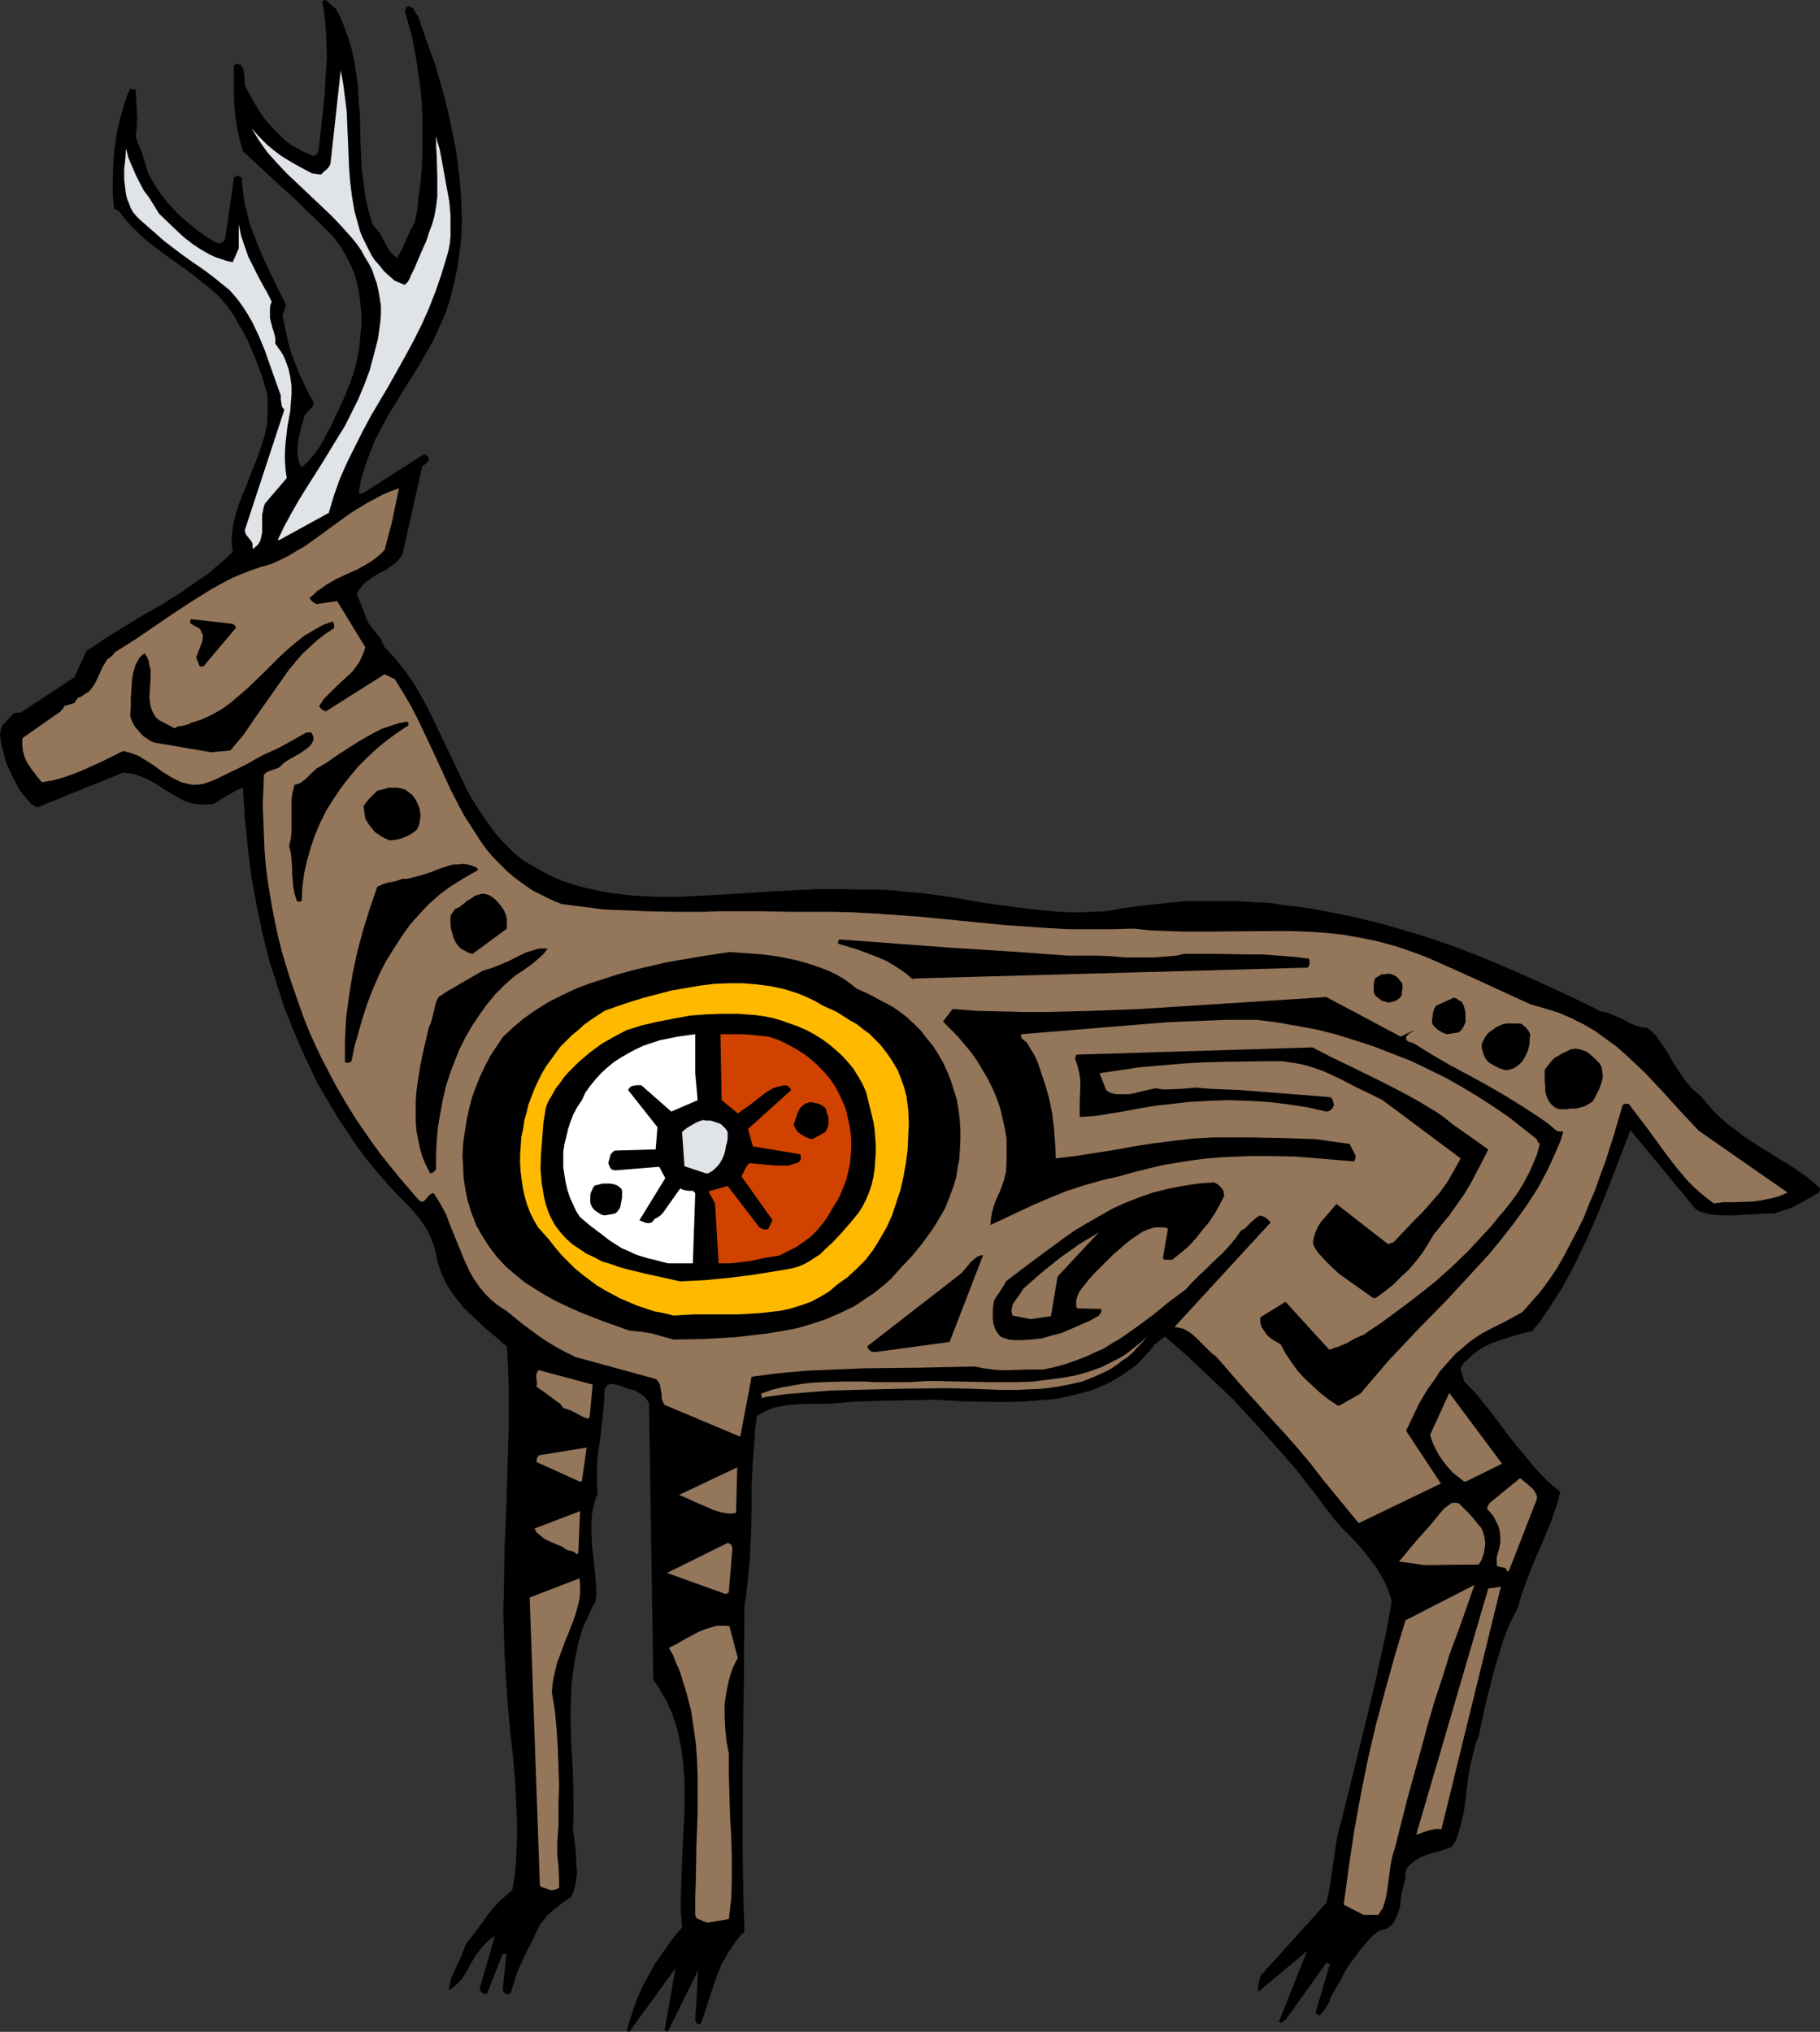
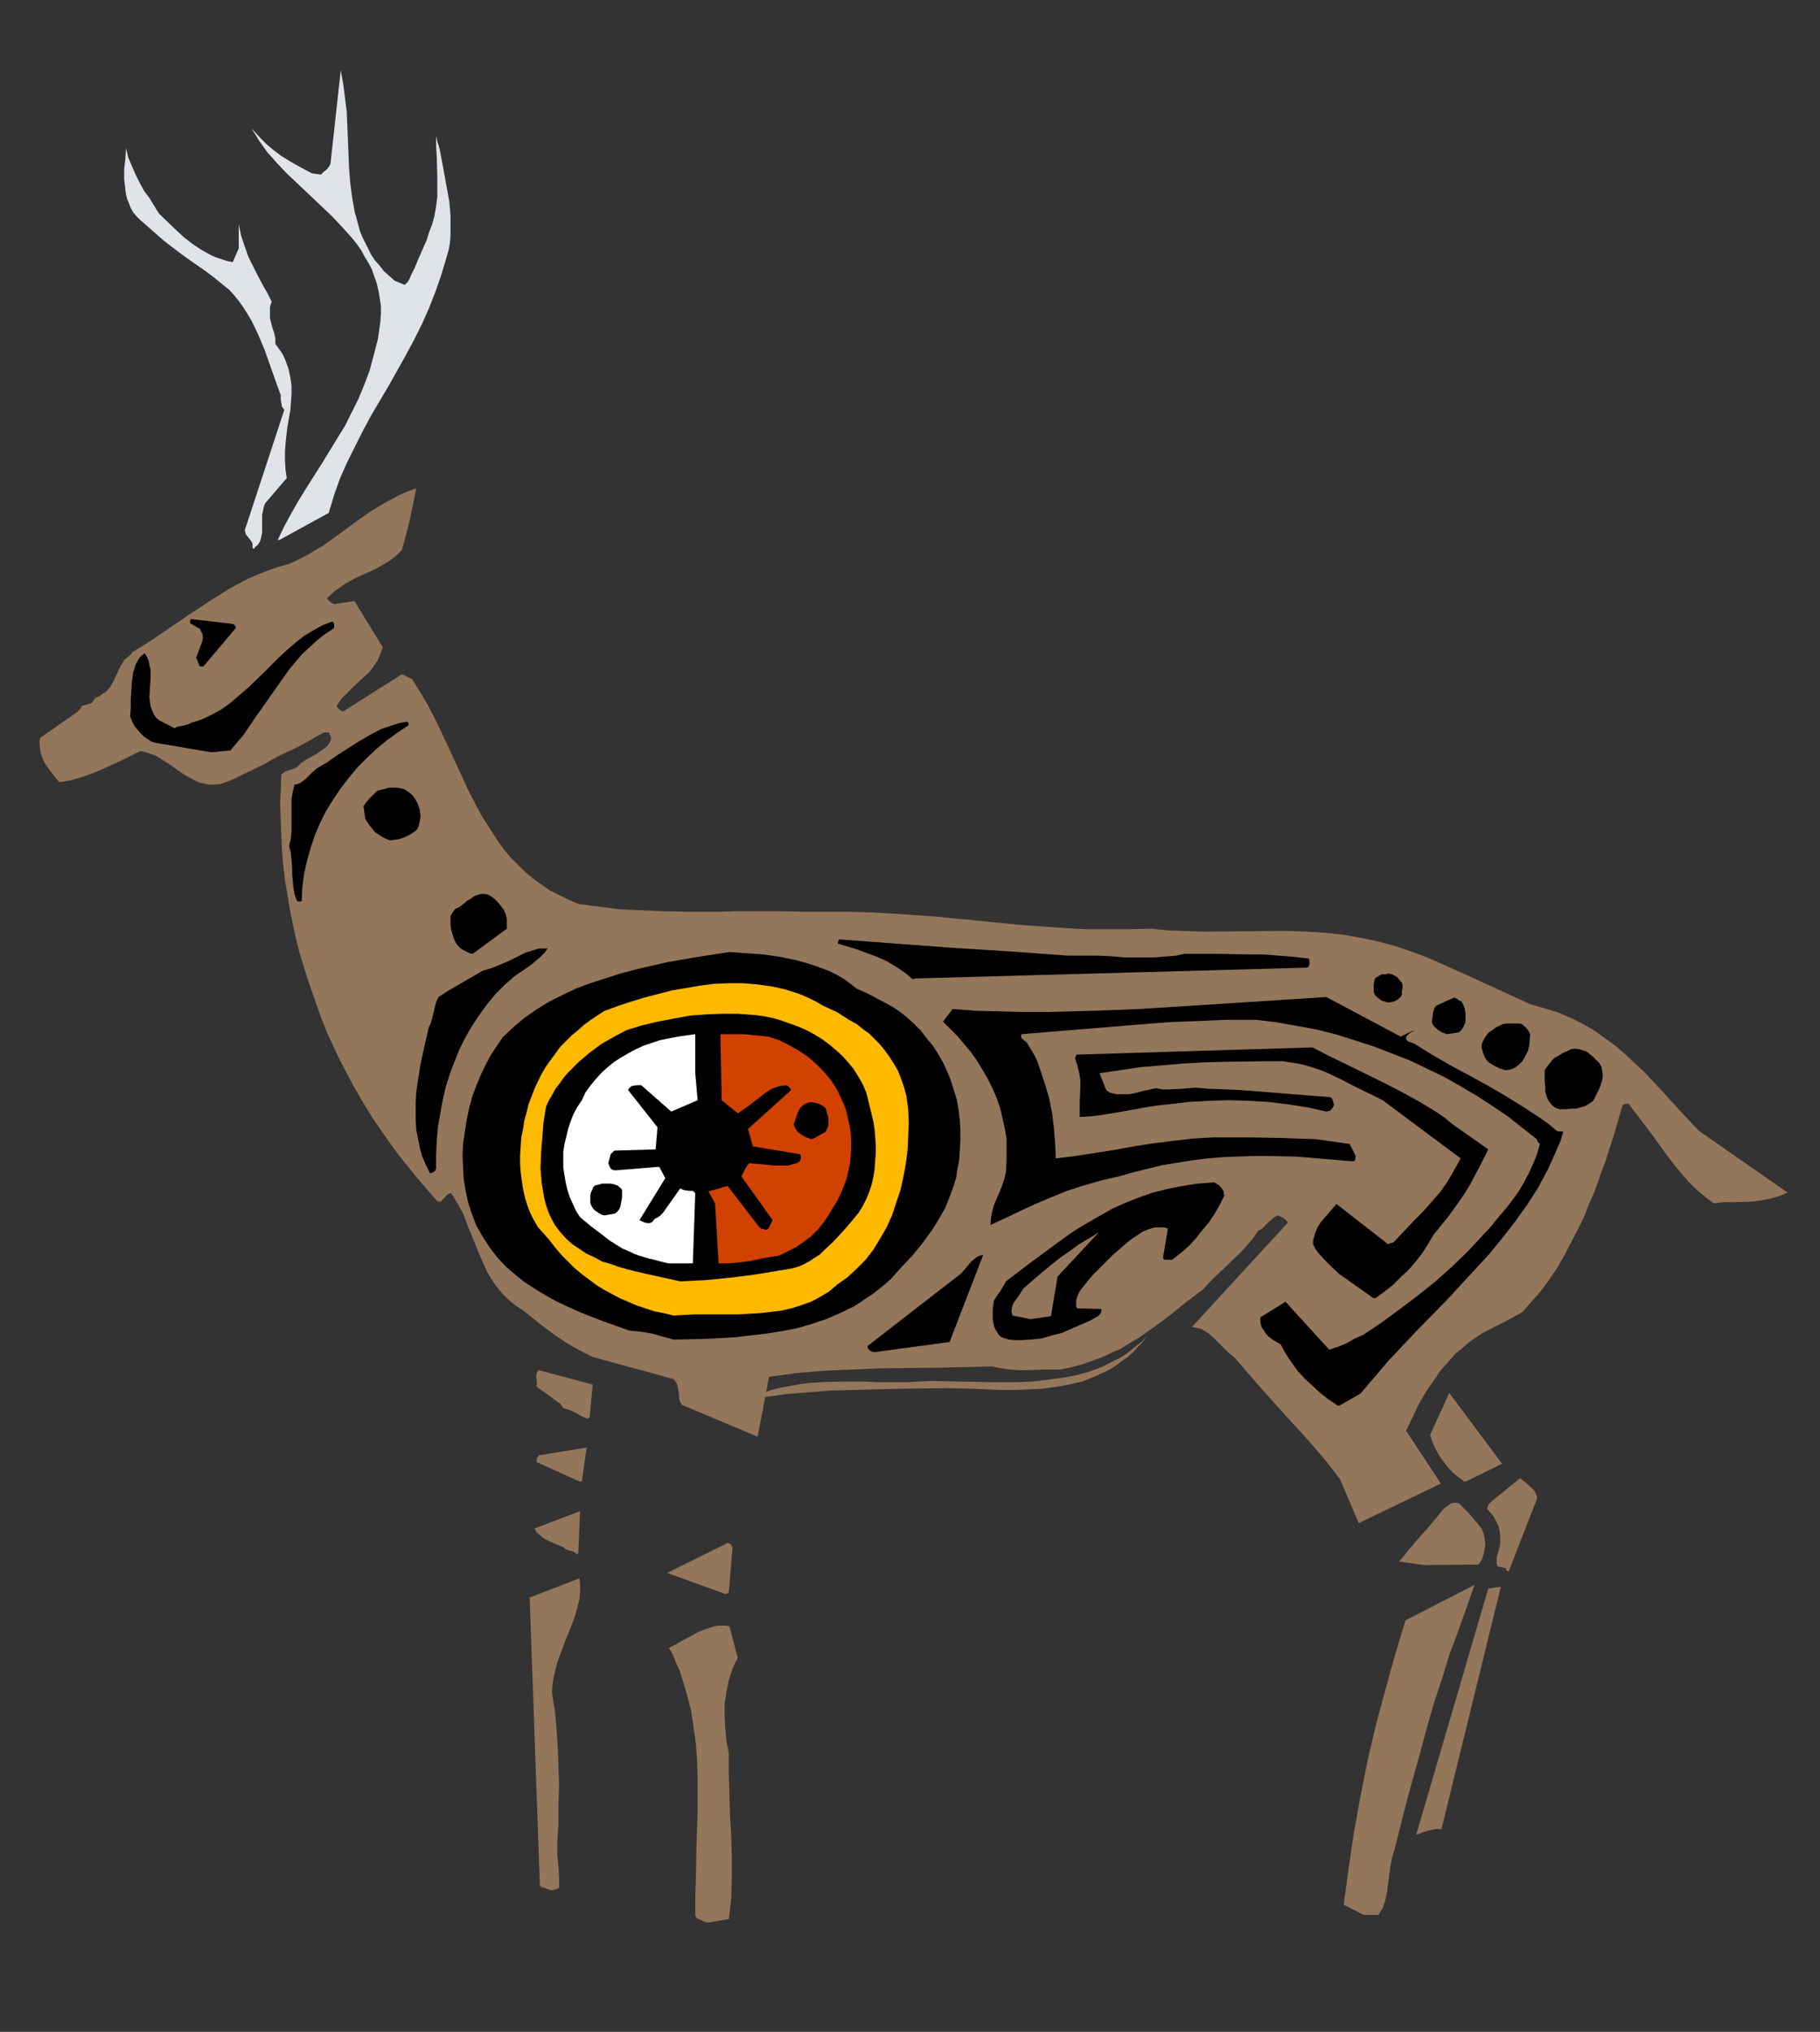
<svg xmlns="http://www.w3.org/2000/svg" xmlns:ns1="http://sodipodi.sourceforge.net/DTD/sodipodi-0.dtd" xmlns:ns2="http://www.inkscape.org/namespaces/inkscape" version="1.0" width="129.724mm" height="144.813mm" id="svg42" ns1:docname="Deer 2.wmf">
  <rect width="100%" height="100%" fill="#333333" stroke="none" />
  <ns1:namedview id="namedview42" pagecolor="#ffffff" bordercolor="#000000" borderopacity="0.25" ns2:showpageshadow="2" ns2:pageopacity="0.0" ns2:pagecheckerboard="0" ns2:deskcolor="#d1d1d1" ns2:document-units="mm" />
  <defs id="defs1">
    <pattern id="WMFhbasepattern" patternUnits="userSpaceOnUse" width="6" height="6" x="0" y="0" />
  </defs>
-   <path style="fill:#000000;fill-opacity:1;fill-rule:evenodd;stroke:none" d="m 169.518,547.324 12.443,-17.129 -2.909,16.644 0.162,0.162 h 0.162 l 0.162,0.162 v 0.162 l 0.323,-0.162 0.162,-0.162 8.08,-16.321 -0.808,13.412 0.162,0.646 0.323,0.323 0.323,0.162 h 0.646 l 1.131,-3.07 0.97,-3.232 1.131,-3.393 1.131,-3.232 1.293,-3.232 1.778,-3.07 0.97,-1.454 0.97,-1.454 1.131,-1.454 1.293,-1.293 -0.323,-10.988 -0.162,-10.827 v -21.977 l 0.162,-10.827 0.162,-10.988 0.162,-21.977 0.485,-3.232 0.323,-3.232 0.646,-6.625 0.323,-6.464 0.162,-6.464 v -6.464 l 0.323,-6.464 0.485,-6.302 0.162,-3.07 0.485,-3.07 1.131,-0.646 1.131,-0.646 1.293,-0.485 1.293,-0.485 2.586,-0.485 2.909,-0.323 2.909,-0.162 h 2.747 2.909 l 2.747,-0.162 3.394,-0.323 3.232,-0.162 6.302,-0.162 6.464,-0.162 h 3.232 l 3.232,-0.162 8.242,0.485 8.403,0.162 h 4.202 l 4.04,-0.162 4.04,-0.323 4.04,-0.323 3.878,-0.808 3.717,-0.97 1.778,-0.485 1.778,-0.646 1.778,-0.808 1.778,-0.808 1.616,-0.97 1.616,-0.97 1.616,-1.131 1.616,-1.131 1.454,-1.293 1.293,-1.454 1.454,-1.616 1.293,-1.616 0.485,-0.323 0.323,-0.323 0.646,-0.485 0.646,-0.485 0.646,-0.485 6.141,5.333 6.141,5.817 6.141,5.817 5.818,6.302 5.656,6.302 5.494,6.302 5.171,6.625 2.424,3.232 2.424,3.232 2.262,2.586 2.424,2.424 2.424,2.586 2.101,2.586 2.101,2.747 1.778,2.909 0.808,1.616 0.646,1.454 0.646,1.778 0.485,1.616 -1.293,7.433 -1.616,7.433 -1.616,7.433 -1.778,7.433 -3.555,14.544 -3.555,14.382 -0.808,2.909 -0.646,2.909 -0.808,5.656 -0.808,5.494 -0.485,2.909 -0.646,2.747 -17.776,19.715 -0.162,0.97 -0.162,0.485 -0.162,0.646 -0.162,0.97 v 0.485 l 0.162,0.646 13.09,-10.988 -7.595,19.068 0.162,0.162 0.162,0.162 0.485,-0.162 0.485,-0.323 0.485,-0.323 10.989,-15.352 0.162,-0.162 0.162,0.162 0.485,0.323 0.162,0.162 0.162,0.323 v 0 h -0.323 l -3.717,12.604 v 0.162 l 0.162,0.162 0.485,0.162 0.485,0.323 0.646,-0.808 0.646,-0.808 1.131,-1.778 0.808,-2.101 0.646,-0.97 0.485,-0.97 1.293,-2.262 1.131,-2.101 1.293,-2.101 1.454,-1.939 1.454,-1.939 1.454,-1.778 1.616,-1.778 1.778,-1.454 2.586,-0.808 0.646,-0.646 0.646,-0.485 0.323,-0.646 0.485,-0.808 0.646,-1.616 0.485,-1.616 0.162,-1.939 0.323,-1.939 0.485,-1.939 0.485,-1.939 v -0.808 -0.485 l 0.162,-0.485 0.162,-0.646 0.485,-0.646 0.646,-0.646 1.293,-0.97 1.293,-0.808 1.616,-0.646 1.616,-0.485 1.778,-0.485 3.394,-1.131 0.97,-1.454 0.646,-1.616 0.485,-1.778 0.485,-1.616 0.808,-3.717 0.485,-3.878 0.485,-4.04 0.646,-4.04 0.485,-1.939 0.485,-1.939 0.485,-1.939 0.808,-1.939 1.939,-9.049 1.131,-4.363 1.131,-4.525 1.293,-4.201 1.293,-4.201 1.616,-4.04 0.97,-1.939 0.97,-1.778 1.293,-4.201 1.454,-4.04 1.616,-4.201 1.778,-4.04 1.616,-3.878 1.616,-3.878 1.293,-3.878 0.485,-1.778 0.485,-1.778 -1.939,-1.616 -1.778,-1.616 -1.616,-1.616 -1.616,-1.778 -3.07,-3.717 -3.07,-3.717 -2.909,-3.878 -3.07,-4.04 -3.232,-4.04 -1.778,-1.939 -1.778,-1.778 -0.323,-1.131 -0.323,-0.97 -0.323,-0.97 v -0.485 l 0.162,-0.485 0.808,-1.131 1.131,-0.97 0.97,-0.97 0.97,-0.808 2.262,-1.454 2.424,-1.131 2.424,-0.808 2.586,-0.808 2.747,-0.808 2.747,-0.646 2.262,-2.747 1.939,-2.909 1.939,-2.909 1.939,-3.07 1.778,-3.232 1.778,-3.393 1.616,-3.393 1.616,-3.394 3.07,-7.11 2.909,-7.272 5.656,-14.705 17.776,21.492 1.131,0.485 1.293,0.323 1.131,0.323 1.293,0.162 2.586,0.162 h 2.747 l 5.494,-0.323 2.586,-0.162 h 2.586 l 1.939,-0.646 1.616,-0.485 1.616,-0.646 1.454,-0.808 2.747,-1.454 1.293,-0.808 1.293,-0.646 0.162,-0.323 0.162,-0.162 0.162,-0.808 -1.778,-1.616 -1.939,-1.616 -4.04,-2.747 -4.202,-2.586 -4.202,-2.586 -4.202,-2.747 -2.101,-1.616 -1.939,-1.454 -2.101,-1.778 -1.939,-1.778 -1.778,-2.101 -1.939,-2.262 -1.131,-0.97 -1.131,-0.97 -1.939,-2.262 -1.616,-2.424 -1.616,-2.424 -1.454,-2.586 -1.616,-2.424 -1.616,-2.262 -0.97,-0.97 -1.131,-0.97 -1.939,-0.323 -1.616,-0.485 -1.454,-0.646 -1.454,-0.808 -1.454,-0.646 -1.454,-0.646 -1.616,-0.646 -1.616,-0.323 -7.918,-3.878 -8.08,-3.717 -7.918,-3.555 -8.08,-3.393 -7.918,-3.07 -8.08,-2.747 -8.242,-2.424 -4.04,-1.131 -4.04,-0.97 -4.202,-0.97 -4.202,-0.808 -4.04,-0.808 -4.202,-0.646 -4.202,-0.485 -4.202,-0.646 -4.202,-0.162 -4.363,-0.323 h -4.202 -4.363 -4.363 l -4.525,0.323 -4.363,0.485 -4.525,0.485 -4.525,0.646 -4.525,0.808 -4.04,0.162 -4.202,0.162 -4.202,-0.162 -4.04,-0.323 -4.202,-0.485 -4.04,-0.485 -8.242,-1.131 -8.242,-1.454 -8.08,-1.131 -4.04,-0.323 -4.202,-0.485 -4.04,-0.162 h -4.04 l -5.979,-0.162 h -6.141 l -6.141,0.323 -6.302,0.323 -12.443,0.808 -6.302,0.323 -6.141,0.323 h -6.141 l -5.979,-0.323 -2.909,-0.323 -2.909,-0.323 -2.909,-0.485 -2.909,-0.646 -2.747,-0.646 -2.747,-0.808 -2.747,-0.97 -2.586,-1.131 -2.424,-1.293 -2.586,-1.454 -2.424,-1.454 -2.262,-1.778 -1.616,-1.616 -1.454,-1.454 -1.454,-1.616 -1.293,-1.616 -2.424,-3.394 -2.262,-3.393 -2.101,-3.555 -1.778,-3.717 -3.555,-7.433 -3.555,-7.433 -1.778,-3.717 -1.939,-3.555 -2.101,-3.555 -2.262,-3.232 -2.586,-3.232 -1.454,-1.616 -1.454,-1.454 -0.485,-1.131 -0.485,-1.131 -0.646,-0.808 -0.646,-0.808 -1.293,-1.616 -0.646,-0.808 -0.485,-0.97 -2.747,-7.11 0.485,-0.97 0.646,-0.808 0.646,-0.808 0.646,-0.646 1.616,-1.131 1.778,-1.131 1.939,-0.97 1.616,-1.131 0.808,-0.646 0.808,-0.646 0.646,-0.808 0.646,-0.97 5.333,-23.755 0.485,-0.323 0.485,-0.323 0.485,-0.485 0.162,-0.323 0.162,-0.485 -0.162,-0.485 -0.323,-0.323 -0.808,-0.485 -16.645,10.665 h -0.485 l -0.485,-0.162 0.323,-1.939 0.323,-1.778 1.131,-3.717 1.293,-3.555 1.454,-3.555 1.778,-3.393 1.778,-3.232 4.04,-6.625 4.04,-6.464 1.939,-3.394 1.939,-3.394 1.616,-3.555 1.616,-3.555 1.293,-3.878 0.485,-1.939 0.485,-1.939 0.97,-4.363 0.646,-4.363 0.485,-4.525 0.162,-4.686 -0.162,-4.686 -0.323,-4.686 -0.485,-4.686 -0.646,-4.686 -0.97,-4.686 -0.97,-4.686 -1.131,-4.686 -1.293,-4.525 -1.293,-4.525 -1.616,-4.363 -1.454,-4.201 -1.454,-4.201 -0.485,-0.646 -0.323,-0.485 -0.162,-0.485 -0.162,-0.323 -0.162,-0.162 -0.323,-0.162 -0.485,-0.162 -0.323,-0.323 -0.485,0.162 -0.323,0.162 -0.162,0.485 -0.162,0.646 0.97,3.394 0.97,3.394 0.646,3.555 0.646,3.555 0.485,3.555 0.485,3.394 0.323,3.717 0.162,3.555 v 3.555 3.717 3.555 l -0.162,3.555 -0.323,3.555 -0.485,3.555 -0.323,3.555 -0.646,3.394 -0.646,1.293 -0.646,1.131 -1.131,2.586 -1.131,2.586 -0.646,1.131 -0.646,1.131 -0.97,-0.808 -0.97,-0.97 -0.646,-1.131 -0.646,-1.131 -0.808,-1.454 -0.646,-1.293 -0.97,-1.131 -0.97,-1.131 -1.131,-3.878 -0.808,-3.717 -0.485,-3.717 -0.485,-3.717 -0.162,-3.555 -0.162,-3.717 -0.162,-7.272 -0.323,-3.555 -0.162,-3.555 -0.485,-3.555 -0.485,-3.555 L 94.697,13.089 93.566,9.534 92.273,5.979 91.465,4.201 90.496,2.424 87.749,0 87.102,0.162 h -0.162 l -0.162,0.323 0.485,2.586 0.323,2.424 0.162,2.424 0.162,2.586 0.162,4.848 -0.323,5.171 -0.323,5.009 -0.485,5.009 -1.131,10.181 -0.162,0.162 -0.162,0.485 -0.485,0.323 -0.485,0.323 L 82.901,41.368 81.446,40.722 79.992,39.914 78.538,39.106 77.245,38.137 75.952,37.005 73.528,34.581 71.266,31.996 69.326,29.087 67.549,26.017 65.933,22.947 v -1.454 l -0.162,-1.293 -0.162,-1.293 -0.485,-1.131 -0.323,-0.323 -0.485,-0.162 h -0.646 l -0.323,0.162 -0.323,0.162 v 2.909 2.909 2.909 l 0.162,2.909 0.323,2.909 0.485,2.909 0.646,2.909 0.808,2.747 11.312,10.504 2.909,2.586 2.586,2.586 2.586,2.424 2.424,2.424 1.131,1.131 1.131,1.131 0.97,1.293 0.97,1.131 1.616,2.747 1.454,2.747 1.131,2.909 0.808,3.07 0.485,3.07 0.323,3.232 0.162,3.232 -0.323,3.232 -0.323,3.394 -0.646,3.394 -0.808,3.232 -1.131,3.232 -1.293,3.232 -1.454,3.232 -1.131,2.262 -0.97,2.262 -1.131,2.101 -1.131,2.101 -1.131,1.939 -1.454,1.939 -1.454,1.778 -1.778,1.616 -0.485,-0.808 -0.323,-0.808 -0.323,-1.778 v -1.778 l 0.162,-1.778 0.323,-1.778 0.485,-1.939 0.485,-1.616 0.485,-1.778 0.485,-0.485 0.323,-0.485 0.808,-0.808 0.646,-0.808 v -0.323 l 0.162,-0.485 -1.454,-2.586 -1.293,-2.747 -1.293,-2.747 -1.131,-2.909 -1.131,-3.07 -0.808,-3.07 -0.646,-3.232 -0.646,-3.232 0.97,-2.747 -1.939,-3.717 -0.97,-2.101 -0.97,-1.939 -1.939,-4.04 -1.778,-4.201 -1.616,-4.201 -0.808,-2.262 -0.485,-2.262 -0.646,-2.262 -0.323,-2.424 -0.323,-2.424 -0.162,-2.424 -0.162,-0.162 h -0.162 l -0.323,-0.162 -0.485,-0.323 -0.162,0.323 h -0.162 -0.162 l -0.162,0.162 -0.323,0.162 -2.262,15.836 -0.162,0.808 -0.323,0.485 -0.646,0.485 -0.808,0.162 -2.909,-1.616 -2.747,-1.939 -2.586,-2.101 -2.586,-2.262 -2.424,-2.586 -2.101,-2.586 -1.939,-2.909 -1.616,-2.909 -0.808,-2.747 -0.808,-2.586 -0.97,-2.424 -0.808,-2.262 0.162,-1.131 0.162,-1.131 v -1.131 l 0.162,-1.131 -0.485,-8.08 H 35.714 l -0.646,-0.162 -0.808,1.778 -0.646,1.939 -1.131,3.878 -0.97,4.04 -0.646,4.201 -0.323,4.201 -0.162,4.04 v 4.201 l 0.323,4.04 0.808,0.323 0.646,0.485 0.485,0.646 0.485,0.646 1.939,2.262 2.101,2.101 2.101,1.939 2.262,1.778 4.363,3.232 4.363,3.07 4.202,3.232 1.939,1.616 1.939,1.616 1.616,1.778 1.616,1.939 1.454,2.101 1.293,2.424 1.293,2.101 1.131,2.262 0.97,2.262 0.97,2.262 1.778,4.686 1.454,4.848 0.162,1.454 v 1.616 2.747 l -0.162,2.909 -0.646,2.747 -0.808,2.747 -0.97,2.747 -2.101,5.333 -0.97,2.586 -1.131,2.586 -0.97,2.586 -0.808,2.586 -0.646,2.586 -0.323,2.586 -0.162,2.424 0.323,2.586 -2.262,2.101 -2.262,1.939 -2.262,1.939 -2.424,1.616 -4.848,3.394 -4.848,3.07 -5.171,2.909 -5.01,3.07 -5.171,3.232 -5.171,3.394 -3.232,7.11 -14.544,9.534 H 5.01 4.202 l -0.485,0.162 -3.07,3.232 -0.485,1.293 L 0,197.954 l 0.162,1.131 0.162,1.293 0.646,2.424 0.646,2.586 0.808,1.778 0.485,0.97 0.323,0.808 0.97,1.778 0.808,1.616 0.97,1.454 1.293,1.454 1.131,1.293 1.616,0.97 23.109,-9.373 1.778,0.162 1.616,0.323 1.616,0.646 1.616,0.646 2.909,1.616 1.293,0.97 1.454,0.808 2.747,1.616 1.454,0.808 1.454,0.485 1.454,0.323 1.616,0.162 h 1.616 l 1.778,-0.162 2.101,-1.293 1.939,-1.131 1.939,-1.131 1.939,-0.808 0.485,8.08 0.808,7.918 0.97,8.08 1.454,7.757 1.616,7.757 1.939,7.595 2.424,7.433 1.131,3.717 1.454,3.717 2.909,7.11 1.616,3.555 1.616,3.393 1.616,3.393 1.939,3.393 1.939,3.232 1.939,3.232 2.101,3.07 2.101,3.232 2.101,2.909 2.424,3.07 2.424,2.909 2.424,2.747 2.586,2.747 2.586,2.586 1.454,1.616 1.454,1.778 1.131,1.616 1.131,1.778 0.808,1.778 0.808,1.939 0.485,1.778 0.323,1.939 0.646,2.101 0.646,1.939 0.808,1.778 0.97,1.778 0.97,1.454 1.131,1.616 2.424,2.909 2.747,2.586 2.747,2.586 2.909,2.424 2.909,2.586 0.323,5.494 0.162,5.494 v 10.988 l -0.323,10.827 -0.323,10.988 -0.485,10.988 -0.162,10.988 -0.162,5.494 0.162,5.494 0.162,5.656 0.323,5.494 0.485,7.433 0.646,7.433 0.808,7.272 0.646,7.433 0.323,7.272 0.162,3.555 v 3.717 l -0.162,3.555 -0.162,3.555 -0.323,3.555 -0.646,3.717 -1.778,1.454 -1.778,1.616 -1.616,1.778 -1.454,1.778 -1.454,2.101 -2.909,3.878 -1.454,1.778 -0.646,1.616 -0.646,1.778 -1.454,3.07 -0.646,1.454 -0.646,1.454 -0.323,1.616 -0.323,1.454 0.97,-0.485 0.808,-0.646 0.808,-0.808 0.808,-0.808 1.293,-1.939 1.131,-2.101 1.293,-2.262 1.454,-1.939 0.808,-0.97 0.97,-0.97 0.97,-0.808 1.131,-0.808 -4.04,14.059 v 0.323 l 0.162,0.485 0.323,0.323 0.323,0.323 h 0.162 l 0.323,0.162 0.485,-0.162 h 0.162 l 4.202,-10.665 h 0.97 l -0.97,9.857 0.323,0.485 0.485,0.323 0.323,0.162 h 0.323 0.162 l 0.485,-0.162 0.808,-2.586 0.808,-2.586 0.97,-2.262 0.97,-2.262 2.262,-4.363 2.101,-4.525 0.97,-1.131 0.808,-1.131 2.262,-1.939 2.262,-1.778 2.101,-1.454 0.485,-0.97 0.323,-1.131 0.323,-0.97 0.162,-1.131 0.323,-2.262 -0.162,-2.262 -0.162,-2.424 -0.162,-2.424 -0.646,-4.686 0.162,-3.878 v -3.878 l -0.162,-7.918 -0.485,-7.918 -0.162,-7.918 0.162,-3.878 0.162,-4.04 0.485,-3.878 0.646,-3.717 0.808,-3.717 1.131,-3.717 0.808,-1.616 0.808,-1.778 0.808,-1.778 0.97,-1.778 0.162,-1.778 v -1.778 l -0.323,-3.717 -0.323,-3.717 -0.485,-3.393 -0.162,-3.717 v -1.778 -1.778 l 0.162,-1.778 0.323,-1.778 0.485,-1.939 0.646,-1.778 -0.162,-3.555 v -3.717 l 0.323,-3.555 0.485,-3.394 0.808,-6.949 0.323,-3.555 0.162,-3.555 0.323,-0.485 0.323,-0.485 0.323,-0.162 0.485,-0.162 h 0.485 0.485 l 1.131,0.323 1.131,0.323 1.131,0.485 1.131,0.323 0.97,0.162 1.293,0.808 1.293,0.808 0.485,0.485 0.323,0.485 0.485,0.646 0.162,0.485 1.131,74.495 1.293,1.616 0.97,1.778 1.131,1.778 0.808,1.778 0.808,1.778 0.646,1.939 0.646,1.939 0.485,1.939 0.808,4.04 0.485,4.201 0.323,4.363 v 4.363 4.363 l -0.485,8.888 -0.162,4.525 -0.162,4.363 -0.162,4.363 v 4.363 l 0.323,4.201 -2.586,3.07 -2.262,3.232 -2.262,3.232 -1.939,3.394 -1.778,3.393 -1.616,3.717 -1.293,3.878 -0.646,2.101 -0.485,1.939 z" id="path1" />
  <path style="fill:#94765b;fill-opacity:1;fill-rule:evenodd;stroke:none" d="m 190.688,517.913 5.656,-0.97 0.323,-2.747 0.323,-2.747 0.162,-5.656 v -5.494 l -0.162,-5.656 -0.323,-5.494 -0.162,-5.656 -0.162,-5.494 v -5.656 l -0.646,-3.394 -0.323,-3.393 -0.162,-3.232 v -3.393 l 0.485,-3.232 0.646,-3.07 0.485,-1.616 0.485,-1.454 0.646,-1.454 0.808,-1.454 -2.262,-8.565 -0.97,-0.162 h -1.131 -0.97 l -0.97,0.162 -2.101,0.646 -2.101,0.808 -2.101,1.131 -2.101,1.131 -1.939,1.131 -1.939,0.97 1.131,1.939 0.808,2.101 0.97,2.101 0.646,2.101 1.293,4.201 1.131,4.363 0.646,4.363 0.646,4.525 0.323,4.525 0.162,4.686 v 4.525 4.686 l -0.323,9.373 -0.162,9.211 -0.162,4.686 v 4.525 l 0.162,0.485 0.162,0.323 0.485,0.323 0.485,0.162 0.97,0.485 z" id="path2" />
  <path style="fill:#94765b;fill-opacity:1;fill-rule:evenodd;stroke:none" d="m 367.316,515.812 h 4.04 l 0.485,-0.808 0.646,-0.97 0.323,-0.97 0.323,-0.97 0.485,-2.262 0.323,-2.424 0.646,-4.848 0.485,-2.424 0.323,-1.131 0.323,-0.97 3.394,-13.412 3.717,-13.412 1.778,-6.625 1.939,-6.625 2.101,-6.302 1.939,-6.302 1.778,-4.686 1.616,-4.525 3.232,-9.211 -18.584,9.534 -2.747,9.049 -2.586,9.373 -2.586,9.534 -2.262,9.696 -1.939,9.696 -1.778,9.857 -1.454,9.857 -0.646,4.848 -0.646,4.686 z" id="path3" />
  <path style="fill:#94765b;fill-opacity:1;fill-rule:evenodd;stroke:none" d="m 148.51,509.187 0.97,-0.162 0.485,-0.162 0.646,-0.323 v -1.293 -1.454 l -0.162,-3.07 -0.323,-3.07 v -3.07 l 0.323,-5.171 v -5.171 l 0.162,-5.171 -0.162,-5.009 -0.162,-5.009 -0.323,-5.009 -0.485,-5.171 -0.808,-5.009 0.162,-2.101 0.323,-1.939 0.485,-2.101 0.485,-1.939 1.454,-3.878 0.646,-1.778 0.808,-1.939 1.454,-3.717 0.646,-1.939 0.485,-1.778 0.485,-1.939 0.162,-1.939 v -1.939 l -0.162,-1.778 -13.413,5.171 2.747,77.566 0.162,0.162 0.323,0.323 0.808,0.162 0.808,0.323 z" id="path4" />
  <path style="fill:#94765b;fill-opacity:1;fill-rule:evenodd;stroke:none" d="m 381.86,494.159 1.616,-0.646 1.616,-0.485 1.616,-0.323 h 0.808 0.808 l 15.998,-65.285 -3.394,0.485 -19.392,66.254 z" id="path5" />
  <path style="fill:#94765b;fill-opacity:1;fill-rule:evenodd;stroke:none" d="m 196.021,429.197 0.323,-0.323 0.97,-11.958 -0.162,-0.485 -0.162,-0.323 -0.485,-0.323 -0.485,-0.162 -16.322,8.08 15.675,5.656 z" id="path6" />
  <path style="fill:#94765b;fill-opacity:1;fill-rule:evenodd;stroke:none" d="m 406.585,422.895 7.434,-19.068 v -0.808 l -0.323,-0.808 -0.485,-0.808 -0.646,-0.646 -1.454,-1.293 -1.616,-1.293 -7.918,6.464 -0.323,0.323 -0.323,0.485 -0.162,0.323 -0.162,0.646 0.97,1.131 0.808,0.97 0.646,1.293 0.646,1.293 0.323,1.293 0.162,1.616 v 1.616 l -0.323,1.616 -0.323,1.131 -0.323,1.131 v 1.131 0.646 l 0.162,0.646 2.262,0.485 v 0 l 0.162,0.162 v 0.323 l 0.162,0.162 0.162,0.162 v 0.162 l 0.323,-0.162 z" id="path7" />
  <path style="fill:#94765b;fill-opacity:1;fill-rule:evenodd;stroke:none" d="m 383.8,421.602 14.544,-0.162 0.808,-1.293 0.485,-1.454 0.323,-1.454 0.162,-1.454 -0.162,-1.454 -0.323,-1.293 -0.485,-1.293 -0.97,-1.131 -1.293,-1.616 -1.293,-1.454 -1.293,-1.293 -1.293,-1.293 -0.808,-0.162 h -0.646 l -0.646,0.162 -0.646,0.485 -1.293,0.97 -0.97,1.131 -2.909,3.555 -2.909,3.232 -2.747,3.232 -1.293,1.616 -1.293,1.454 z" id="path8" />
  <path style="fill:#94765b;fill-opacity:1;fill-rule:evenodd;stroke:none" d="m 155.782,418.37 0.485,-11.312 -12.282,4.686 0.323,0.485 0.162,0.485 0.97,0.808 0.97,0.808 1.131,0.646 2.586,1.131 1.293,0.485 1.131,0.808 0.97,0.323 0.808,0.162 0.485,0.323 0.646,0.485 z" id="path9" />
-   <path style="fill:#94765b;fill-opacity:1;fill-rule:evenodd;stroke:none" d="m 366.024,410.291 22.139,-10.665 -9.373,-14.22 1.778,-3.717 1.778,-3.717 2.101,-3.555 2.424,-3.394 1.131,-1.778 1.454,-1.616 1.293,-1.454 1.454,-1.616 1.616,-1.293 1.616,-1.454 1.778,-1.293 1.939,-1.293 2.747,-1.454 2.909,-1.454 2.747,-1.454 2.586,-1.454 2.424,-2.747 2.424,-2.747 2.262,-3.07 2.101,-3.07 1.939,-3.393 1.778,-3.394 1.778,-3.393 1.778,-3.555 1.454,-3.717 1.616,-3.717 1.293,-3.717 1.454,-3.878 2.424,-7.595 2.262,-7.757 0.646,-0.323 h 0.323 0.646 l 2.586,3.393 2.586,3.394 2.586,3.555 2.586,3.555 2.747,3.555 2.909,3.393 1.616,1.616 1.616,1.454 1.778,1.454 1.939,1.454 2.586,-0.323 h 2.586 l 5.171,-0.162 2.424,-0.323 2.424,-0.485 2.424,-0.646 2.262,-0.97 -23.917,-16.644 -5.01,-5.333 -4.686,-5.171 -4.848,-5.171 -2.586,-2.424 -2.586,-2.424 -2.586,-2.262 -2.909,-2.101 -2.909,-2.101 -3.07,-1.778 -3.232,-1.616 -3.394,-1.454 -3.717,-1.131 -3.878,-1.131 -15.837,-7.272 -7.918,-3.555 -4.04,-1.778 -3.878,-1.454 -4.686,-1.616 -4.848,-1.293 -4.686,-0.97 -4.686,-0.808 -4.686,-0.485 -4.848,-0.323 -4.686,-0.162 h -4.686 l -18.746,0.162 h -4.686 l -4.686,-0.162 -4.686,-0.162 -4.525,-0.485 -5.818,0.162 h -5.818 -5.818 l -5.818,-0.323 -11.635,-0.808 -11.474,-1.131 -11.474,-1.131 -11.474,-0.808 -5.818,-0.323 -5.656,-0.162 h -5.818 -5.656 l -7.918,-0.162 h -7.757 -3.878 l -4.04,0.162 h -7.757 l -7.595,-0.162 -7.757,-0.323 -3.878,-0.162 -3.717,-0.485 -3.878,-0.485 -3.717,-0.485 -2.747,-1.131 -2.586,-1.293 -2.586,-1.293 -2.262,-1.616 -2.262,-1.616 -2.101,-1.778 -1.939,-1.939 -1.939,-1.939 -1.778,-2.101 -1.616,-2.262 -1.454,-2.262 -1.454,-2.262 -1.454,-2.262 -1.293,-2.424 -2.424,-4.686 -3.555,-7.757 -3.555,-7.595 -1.778,-3.717 -1.939,-3.717 -2.101,-3.555 -2.101,-3.393 -2.747,-1.293 -15.837,10.019 -0.646,-0.323 -0.323,-0.162 -0.485,-0.485 -0.323,-0.485 0.646,-0.97 0.646,-0.97 1.778,-1.778 1.778,-1.778 1.939,-1.778 1.939,-1.778 0.808,-0.97 0.646,-0.97 0.808,-1.131 0.485,-1.131 0.485,-1.131 0.485,-1.454 -7.595,-12.443 -5.494,0.808 -0.646,-0.323 -0.485,-0.323 -0.485,-0.485 -0.323,-0.485 1.131,-0.97 0.97,-0.97 1.293,-0.808 1.293,-0.97 2.586,-1.454 2.747,-1.293 2.909,-1.293 2.586,-1.454 1.293,-0.808 1.293,-0.97 0.97,-0.808 1.131,-1.131 1.939,-7.272 1.939,-9.373 -2.262,0.808 -2.262,0.97 -2.101,1.131 -2.101,1.131 -4.202,2.586 -4.04,2.909 -4.202,3.07 -4.04,2.909 -2.262,1.293 -2.101,1.293 -2.262,1.131 -2.424,1.131 -2.909,0.808 -2.747,0.97 -2.909,1.131 -2.586,1.131 -2.747,1.454 -2.586,1.454 -5.171,3.232 -5.171,3.393 -10.181,6.949 -5.171,3.232 -0.485,0.646 -0.323,0.323 -0.808,0.646 -0.646,0.485 -0.323,0.646 -0.808,1.293 -0.646,1.454 -1.293,2.747 -0.808,1.293 -0.97,1.131 -1.293,0.808 -0.646,0.485 -0.808,0.323 -0.323,0.162 -0.162,0.323 -0.323,0.485 -0.323,0.485 -2.747,0.808 -0.323,0.808 -0.323,0.162 -0.323,0.485 -10.181,7.11 -0.162,0.808 v 0.97 l 0.162,1.616 0.485,1.778 0.646,1.454 0.97,1.454 0.97,1.293 0.97,1.293 1.131,1.293 2.909,-0.485 2.909,-0.808 2.747,-0.97 2.747,-1.131 5.333,-2.424 5.171,-2.586 1.454,0.323 1.454,0.485 1.293,0.485 1.293,0.808 2.586,1.616 1.131,0.808 1.293,0.97 2.586,1.616 1.293,0.646 1.293,0.646 1.293,0.323 1.454,0.323 h 1.616 l 1.454,-0.162 1.939,-0.646 1.616,-0.646 2.909,-1.454 2.747,-1.293 2.909,-1.454 1.939,-1.131 2.101,-1.131 2.101,-0.97 2.101,-0.97 3.878,-2.101 1.939,-1.131 1.778,-0.97 h 0.485 0.808 l 0.323,0.646 0.323,0.808 -0.162,0.808 -0.323,0.646 -0.485,0.646 -0.485,0.485 -1.131,0.808 -1.131,0.808 -2.909,1.616 -1.454,0.97 -1.131,1.131 -1.131,0.485 -1.131,0.323 -1.131,0.485 -0.808,0.646 -0.162,4.201 -0.162,4.04 0.162,4.04 0.162,4.201 0.162,4.04 0.323,3.878 0.485,4.04 0.646,3.878 0.646,3.878 0.808,4.04 0.808,3.717 0.97,3.878 1.131,3.717 1.131,3.717 1.293,3.717 1.293,3.717 1.293,3.555 1.454,3.555 1.616,3.555 1.616,3.393 1.778,3.393 1.778,3.394 1.939,3.393 1.939,3.232 1.939,3.07 4.363,6.302 2.262,3.07 4.686,5.817 4.848,5.656 0.485,0.485 0.323,0.323 0.162,0.162 h 0.162 0.646 l 0.323,-0.323 1.293,-1.454 0.485,-0.323 0.646,-0.162 1.131,1.778 1.131,1.939 1.131,2.101 0.808,2.262 1.778,4.363 1.778,4.363 0.97,2.262 0.97,2.101 1.131,1.939 1.454,2.101 1.454,1.778 1.778,1.778 1.778,1.454 2.262,1.454 4.363,3.555 4.363,3.232 2.424,1.616 2.424,1.454 2.424,1.293 2.586,1.293 21.816,5.979 0.485,0.646 0.485,0.808 0.162,0.808 0.323,1.939 v 0.97 l 0.323,0.97 0.485,0.808 20.362,8.565 3.07,-16.16 7.434,-0.97 7.272,-0.646 7.595,-0.323 7.434,-0.323 15.029,-0.162 7.595,-0.162 7.757,-0.162 2.424,0.485 2.424,0.323 2.262,0.162 h 2.424 l 4.686,-0.162 h 2.101 2.101 l 3.07,-0.646 2.909,-0.808 2.747,-0.97 2.586,-0.97 2.424,-1.131 2.586,-1.131 2.262,-1.454 2.262,-1.293 4.363,-3.07 4.363,-3.232 4.363,-3.555 4.363,-3.232 1.778,-1.939 1.939,-1.939 2.101,-1.939 1.939,-1.939 2.101,-1.939 1.939,-2.101 1.778,-2.101 1.454,-2.101 0.808,-0.323 0.646,-0.646 1.131,-1.131 1.293,-1.131 0.646,-0.485 0.646,-0.323 0.808,0.323 0.646,0.323 0.808,0.646 0.485,0.646 -25.856,28.118 0.808,0.162 0.808,0.162 0.808,0.162 0.808,0.485 1.293,0.808 1.454,1.293 2.586,2.586 1.293,1.293 1.454,1.131 7.434,8.565 7.272,8.08 3.717,4.04 3.555,4.04 3.394,4.04 3.232,4.201 z" id="path10" />
-   <path style="fill:#94765b;fill-opacity:1;fill-rule:evenodd;stroke:none" d="m 198.283,407.544 0.323,-12.281 -15.675,7.433 1.939,0.808 3.555,1.616 1.939,0.808 1.778,0.808 2.101,0.646 1.939,0.323 h 0.97 z" id="path11" />
+   <path style="fill:#94765b;fill-opacity:1;fill-rule:evenodd;stroke:none" d="m 366.024,410.291 22.139,-10.665 -9.373,-14.22 1.778,-3.717 1.778,-3.717 2.101,-3.555 2.424,-3.394 1.131,-1.778 1.454,-1.616 1.293,-1.454 1.454,-1.616 1.616,-1.293 1.616,-1.454 1.778,-1.293 1.939,-1.293 2.747,-1.454 2.909,-1.454 2.747,-1.454 2.586,-1.454 2.424,-2.747 2.424,-2.747 2.262,-3.07 2.101,-3.07 1.939,-3.393 1.778,-3.394 1.778,-3.393 1.778,-3.555 1.454,-3.717 1.616,-3.717 1.293,-3.717 1.454,-3.878 2.424,-7.595 2.262,-7.757 0.646,-0.323 h 0.323 0.646 l 2.586,3.393 2.586,3.394 2.586,3.555 2.586,3.555 2.747,3.555 2.909,3.393 1.616,1.616 1.616,1.454 1.778,1.454 1.939,1.454 2.586,-0.323 h 2.586 l 5.171,-0.162 2.424,-0.323 2.424,-0.485 2.424,-0.646 2.262,-0.97 -23.917,-16.644 -5.01,-5.333 -4.686,-5.171 -4.848,-5.171 -2.586,-2.424 -2.586,-2.424 -2.586,-2.262 -2.909,-2.101 -2.909,-2.101 -3.07,-1.778 -3.232,-1.616 -3.394,-1.454 -3.717,-1.131 -3.878,-1.131 -15.837,-7.272 -7.918,-3.555 -4.04,-1.778 -3.878,-1.454 -4.686,-1.616 -4.848,-1.293 -4.686,-0.97 -4.686,-0.808 -4.686,-0.485 -4.848,-0.323 -4.686,-0.162 h -4.686 l -18.746,0.162 l -4.686,-0.162 -4.686,-0.162 -4.525,-0.485 -5.818,0.162 h -5.818 -5.818 l -5.818,-0.323 -11.635,-0.808 -11.474,-1.131 -11.474,-1.131 -11.474,-0.808 -5.818,-0.323 -5.656,-0.162 h -5.818 -5.656 l -7.918,-0.162 h -7.757 -3.878 l -4.04,0.162 h -7.757 l -7.595,-0.162 -7.757,-0.323 -3.878,-0.162 -3.717,-0.485 -3.878,-0.485 -3.717,-0.485 -2.747,-1.131 -2.586,-1.293 -2.586,-1.293 -2.262,-1.616 -2.262,-1.616 -2.101,-1.778 -1.939,-1.939 -1.939,-1.939 -1.778,-2.101 -1.616,-2.262 -1.454,-2.262 -1.454,-2.262 -1.454,-2.262 -1.293,-2.424 -2.424,-4.686 -3.555,-7.757 -3.555,-7.595 -1.778,-3.717 -1.939,-3.717 -2.101,-3.555 -2.101,-3.393 -2.747,-1.293 -15.837,10.019 -0.646,-0.323 -0.323,-0.162 -0.485,-0.485 -0.323,-0.485 0.646,-0.97 0.646,-0.97 1.778,-1.778 1.778,-1.778 1.939,-1.778 1.939,-1.778 0.808,-0.97 0.646,-0.97 0.808,-1.131 0.485,-1.131 0.485,-1.131 0.485,-1.454 -7.595,-12.443 -5.494,0.808 -0.646,-0.323 -0.485,-0.323 -0.485,-0.485 -0.323,-0.485 1.131,-0.97 0.97,-0.97 1.293,-0.808 1.293,-0.97 2.586,-1.454 2.747,-1.293 2.909,-1.293 2.586,-1.454 1.293,-0.808 1.293,-0.97 0.97,-0.808 1.131,-1.131 1.939,-7.272 1.939,-9.373 -2.262,0.808 -2.262,0.97 -2.101,1.131 -2.101,1.131 -4.202,2.586 -4.04,2.909 -4.202,3.07 -4.04,2.909 -2.262,1.293 -2.101,1.293 -2.262,1.131 -2.424,1.131 -2.909,0.808 -2.747,0.97 -2.909,1.131 -2.586,1.131 -2.747,1.454 -2.586,1.454 -5.171,3.232 -5.171,3.393 -10.181,6.949 -5.171,3.232 -0.485,0.646 -0.323,0.323 -0.808,0.646 -0.646,0.485 -0.323,0.646 -0.808,1.293 -0.646,1.454 -1.293,2.747 -0.808,1.293 -0.97,1.131 -1.293,0.808 -0.646,0.485 -0.808,0.323 -0.323,0.162 -0.162,0.323 -0.323,0.485 -0.323,0.485 -2.747,0.808 -0.323,0.808 -0.323,0.162 -0.323,0.485 -10.181,7.11 -0.162,0.808 v 0.97 l 0.162,1.616 0.485,1.778 0.646,1.454 0.97,1.454 0.97,1.293 0.97,1.293 1.131,1.293 2.909,-0.485 2.909,-0.808 2.747,-0.97 2.747,-1.131 5.333,-2.424 5.171,-2.586 1.454,0.323 1.454,0.485 1.293,0.485 1.293,0.808 2.586,1.616 1.131,0.808 1.293,0.97 2.586,1.616 1.293,0.646 1.293,0.646 1.293,0.323 1.454,0.323 h 1.616 l 1.454,-0.162 1.939,-0.646 1.616,-0.646 2.909,-1.454 2.747,-1.293 2.909,-1.454 1.939,-1.131 2.101,-1.131 2.101,-0.97 2.101,-0.97 3.878,-2.101 1.939,-1.131 1.778,-0.97 h 0.485 0.808 l 0.323,0.646 0.323,0.808 -0.162,0.808 -0.323,0.646 -0.485,0.646 -0.485,0.485 -1.131,0.808 -1.131,0.808 -2.909,1.616 -1.454,0.97 -1.131,1.131 -1.131,0.485 -1.131,0.323 -1.131,0.485 -0.808,0.646 -0.162,4.201 -0.162,4.04 0.162,4.04 0.162,4.201 0.162,4.04 0.323,3.878 0.485,4.04 0.646,3.878 0.646,3.878 0.808,4.04 0.808,3.717 0.97,3.878 1.131,3.717 1.131,3.717 1.293,3.717 1.293,3.717 1.293,3.555 1.454,3.555 1.616,3.555 1.616,3.393 1.778,3.393 1.778,3.394 1.939,3.393 1.939,3.232 1.939,3.07 4.363,6.302 2.262,3.07 4.686,5.817 4.848,5.656 0.485,0.485 0.323,0.323 0.162,0.162 h 0.162 0.646 l 0.323,-0.323 1.293,-1.454 0.485,-0.323 0.646,-0.162 1.131,1.778 1.131,1.939 1.131,2.101 0.808,2.262 1.778,4.363 1.778,4.363 0.97,2.262 0.97,2.101 1.131,1.939 1.454,2.101 1.454,1.778 1.778,1.778 1.778,1.454 2.262,1.454 4.363,3.555 4.363,3.232 2.424,1.616 2.424,1.454 2.424,1.293 2.586,1.293 21.816,5.979 0.485,0.646 0.485,0.808 0.162,0.808 0.323,1.939 v 0.97 l 0.323,0.97 0.485,0.808 20.362,8.565 3.07,-16.16 7.434,-0.97 7.272,-0.646 7.595,-0.323 7.434,-0.323 15.029,-0.162 7.595,-0.162 7.757,-0.162 2.424,0.485 2.424,0.323 2.262,0.162 h 2.424 l 4.686,-0.162 h 2.101 2.101 l 3.07,-0.646 2.909,-0.808 2.747,-0.97 2.586,-0.97 2.424,-1.131 2.586,-1.131 2.262,-1.454 2.262,-1.293 4.363,-3.07 4.363,-3.232 4.363,-3.555 4.363,-3.232 1.778,-1.939 1.939,-1.939 2.101,-1.939 1.939,-1.939 2.101,-1.939 1.939,-2.101 1.778,-2.101 1.454,-2.101 0.808,-0.323 0.646,-0.646 1.131,-1.131 1.293,-1.131 0.646,-0.485 0.646,-0.323 0.808,0.323 0.646,0.323 0.808,0.646 0.485,0.646 -25.856,28.118 0.808,0.162 0.808,0.162 0.808,0.162 0.808,0.485 1.293,0.808 1.454,1.293 2.586,2.586 1.293,1.293 1.454,1.131 7.434,8.565 7.272,8.08 3.717,4.04 3.555,4.04 3.394,4.04 3.232,4.201 z" id="path10" />
  <path style="fill:#94765b;fill-opacity:1;fill-rule:evenodd;stroke:none" d="m 156.267,399.141 0.485,-0.162 1.293,-9.049 -12.928,2.101 -0.162,0.323 -0.323,0.485 v 0.485 l -0.162,0.485 z" id="path12" />
  <path style="fill:#94765b;fill-opacity:1;fill-rule:evenodd;stroke:none" d="m 395.112,398.979 9.534,-4.686 -14.221,-19.068 -5.171,11.312 0.646,1.939 0.808,1.778 0.97,1.778 1.131,1.616 1.131,1.454 1.454,1.616 1.454,1.131 1.616,1.293 z" id="path13" />
  <path style="fill:#94765b;fill-opacity:1;fill-rule:evenodd;stroke:none" d="m 158.368,382.173 0.485,-0.485 0.808,-8.726 -14.544,-3.878 -0.323,0.323 -0.162,0.485 -0.162,0.485 v 0.646 l 0.162,1.131 v 0.808 l -0.162,0.485 0.808,0.646 0.97,0.646 1.778,1.293 1.939,1.454 0.97,0.646 0.808,1.131 0.97,0.323 0.97,0.323 1.616,0.808 1.454,0.808 z" id="path14" />
  <path style="fill:#000000;fill-opacity:1;fill-rule:evenodd;stroke:none" d="m 360.852,378.618 5.656,-3.232 3.717,-4.363 3.717,-4.363 7.918,-8.403 7.918,-8.08 3.878,-4.201 3.878,-4.201 3.717,-4.04 3.555,-4.363 3.394,-4.363 3.232,-4.525 2.909,-4.525 1.293,-2.424 1.293,-2.424 1.131,-2.424 1.131,-2.586 1.131,-2.586 0.808,-2.586 -0.323,-0.162 h -0.97 l -0.485,-0.162 -2.101,-1.778 -2.262,-1.616 -4.686,-3.07 -4.686,-2.909 -5.01,-2.909 -5.01,-2.747 -4.848,-2.586 -5.01,-2.909 -4.686,-2.909 -0.646,-0.323 -0.808,-0.162 -0.485,-0.323 -0.323,-0.485 v -0.485 l 0.162,-0.323 0.646,-0.646 0.808,-0.485 0.646,-0.485 -3.717,1.778 -20.038,-10.665 -12.443,0.808 -12.605,0.808 -12.605,0.808 -12.605,0.808 -12.605,0.485 -12.605,0.323 h -6.302 l -6.302,-0.162 -6.302,-0.162 -6.302,-0.485 -2.586,3.393 1.939,1.939 1.939,1.939 1.778,2.101 1.778,2.101 1.616,2.262 1.454,2.424 1.454,2.424 1.293,2.586 1.131,2.586 0.97,2.747 0.646,2.747 0.646,2.909 0.485,2.747 v 3.07 2.909 l -0.162,3.07 -0.485,1.939 -0.646,1.939 -0.646,1.616 -0.808,1.778 -0.646,1.616 -0.485,1.778 -0.323,1.778 -0.162,1.778 3.878,-1.778 4.04,-1.939 4.202,-1.939 4.202,-1.778 4.363,-1.778 4.525,-1.454 4.525,-1.293 4.848,-1.131 4.04,-1.131 3.878,-0.97 4.04,-0.97 4.04,-0.646 4.04,-0.646 3.878,-0.485 4.04,-0.323 4.04,-0.162 4.04,-0.162 h 3.878 l 7.918,0.162 7.757,0.646 7.757,0.646 0.162,-0.162 0.162,-0.323 0.162,-0.97 -1.616,-3.232 -4.525,-0.646 -4.525,-0.646 -4.525,-0.162 -4.525,-0.162 -9.211,-0.162 h -4.686 -4.686 l -2.909,0.162 -2.747,0.162 -5.494,0.646 -5.171,0.646 -5.171,0.808 -5.333,0.97 -5.171,0.808 -5.171,0.808 -5.333,0.646 -0.162,-4.04 -0.323,-4.04 -0.485,-4.04 -0.808,-4.04 -1.131,-3.878 -1.293,-3.878 -0.646,-1.939 -0.808,-1.778 -0.97,-1.616 -0.97,-1.616 -0.323,-0.485 -0.485,-0.323 -0.323,-0.323 -0.323,-0.162 -0.162,-0.323 -0.162,-0.323 v -0.162 l 0.162,-0.485 7.757,-0.646 7.918,-0.646 15.675,-1.293 8.08,-0.646 7.918,-0.323 7.918,-0.323 h 7.918 l 5.333,0.646 5.494,0.97 5.333,0.97 5.171,1.293 5.171,1.616 5.01,1.616 5.01,1.939 5.01,1.939 4.686,2.262 4.686,2.262 4.525,2.586 4.363,2.586 4.202,2.747 4.04,2.747 3.878,3.07 3.717,2.909 0.162,0.646 0.323,0.323 0.323,0.323 v 0 l -0.808,2.909 -1.131,2.747 -1.131,2.424 -1.293,2.424 -1.454,2.424 -1.616,2.262 -1.778,2.262 -1.939,2.262 -1.939,2.424 -2.101,2.262 -4.202,4.525 -4.363,4.201 -4.525,4.04 -4.686,3.717 -4.686,3.555 -4.848,3.555 -5.01,3.393 -2.262,0.97 -2.262,1.293 -2.262,0.97 -1.131,0.323 -1.293,0.485 -11.797,-12.928 -6.787,4.201 v 1.293 l 0.323,1.293 0.646,0.97 0.646,0.97 0.808,0.808 1.131,0.808 1.939,1.131 1.293,2.424 1.616,2.424 1.616,2.262 1.939,2.101 2.101,1.939 2.101,1.939 2.262,1.778 2.424,1.616 z" id="path15" />
  <path style="fill:#94765b;fill-opacity:1;fill-rule:evenodd;stroke:none" d="m 205.878,376.356 5.818,-0.808 5.818,-0.485 6.141,-0.485 6.141,-0.162 12.443,-0.323 12.282,-0.162 7.595,0.162 7.595,0.323 h 3.878 l 3.555,-0.162 3.717,-0.162 3.555,-0.485 3.555,-0.646 3.555,-0.808 3.232,-1.293 3.232,-1.454 1.454,-0.808 1.454,-0.97 1.454,-1.131 1.454,-0.97 1.454,-1.293 1.293,-1.454 1.293,-1.293 1.131,-1.616 -1.293,1.454 -1.454,1.131 -1.616,1.293 -1.454,1.131 -1.616,0.97 -1.616,0.808 -3.232,1.616 -3.555,1.293 -3.555,0.97 -3.717,0.646 -3.717,0.485 -3.878,0.485 -4.04,0.162 h -3.878 -3.878 l -8.08,-0.162 -7.918,-0.162 -5.818,0.323 h -5.818 -2.909 l -2.909,-0.162 h -5.818 l -5.656,0.162 -2.909,0.162 -2.747,0.323 -2.747,0.485 -2.747,0.485 -2.586,0.646 -2.747,0.97 v 0.323 l 0.162,0.485 v 0.162 l 0.162,0.162 0.162,0.162 z" id="path16" />
  <path style="fill:#000000;fill-opacity:1;fill-rule:evenodd;stroke:none" d="m 235.613,364.236 20.2,-2.747 9.05,-23.431 -0.808,0.162 -0.808,0.323 -0.808,0.646 -0.808,0.646 -1.454,1.778 -1.293,1.454 -25.21,19.553 0.162,0.646 0.485,0.485 0.485,0.323 z" id="path17" />
  <path style="fill:#000000;fill-opacity:1;fill-rule:evenodd;stroke:none" d="m 275.043,361.004 2.747,-0.162 2.909,-0.323 2.747,-0.808 2.586,-0.646 2.586,-1.131 2.586,-1.131 2.586,-1.131 2.262,-1.293 0.162,-0.323 0.162,-0.162 0.162,-0.162 0.162,-0.646 v -0.162 -0.323 l -6.464,-0.162 -0.323,-0.485 v -0.646 -0.97 l 0.323,-1.131 0.485,-1.131 0.646,-0.97 0.808,-0.97 0.646,-0.808 0.323,-0.485 0.323,-0.323 1.131,-1.293 1.131,-1.131 2.101,-2.101 1.939,-1.939 1.131,-0.97 1.131,-0.97 1.454,-1.293 1.454,-1.131 1.454,-0.97 1.454,-0.97 1.616,-0.646 1.616,-0.485 h 0.808 0.97 0.808 l 0.97,0.323 -1.293,7.595 v 0.485 l 0.162,0.162 0.323,0.162 h 0.808 0.323 0.808 l 2.262,-1.778 2.101,-1.778 1.939,-2.101 1.778,-2.262 1.778,-2.101 1.616,-2.424 1.293,-2.262 1.293,-2.586 -0.162,-0.485 v -0.646 l -0.323,-0.485 -0.323,-0.485 -0.323,-0.323 -0.485,-0.485 -1.131,-0.646 -2.262,0.162 -2.101,0.162 -4.202,0.646 -4.04,0.808 -3.878,0.97 -3.717,1.293 -3.717,1.454 -3.555,1.616 -3.394,1.939 -3.394,1.939 -3.232,1.939 -3.232,2.262 -3.07,2.262 -6.141,4.525 -6.141,4.686 -0.323,0.646 -0.485,0.808 -0.808,1.293 -0.808,1.131 -0.808,1.293 -0.162,1.131 -0.162,1.131 v 1.293 1.293 l 0.162,1.293 0.323,1.131 0.485,0.97 0.646,0.97 0.485,0.485 0.646,0.323 1.616,0.485 1.616,0.162 z" id="path18" />
  <path style="fill:#000000;fill-opacity:1;fill-rule:evenodd;stroke:none" d="m 181.477,360.842 8.403,-0.162 8.403,-0.485 4.04,-0.485 4.202,-0.485 4.04,-0.646 4.202,-0.808 3.878,-1.131 3.878,-1.293 3.717,-1.616 3.717,-1.778 1.778,-1.131 1.616,-1.131 1.778,-1.131 1.616,-1.293 1.616,-1.293 1.616,-1.454 1.454,-1.616 1.454,-1.616 2.909,-3.07 2.747,-3.393 2.586,-3.555 1.131,-1.778 1.131,-1.939 1.131,-1.939 0.808,-1.939 0.808,-2.101 0.808,-2.262 0.646,-2.101 0.323,-2.262 0.485,-2.424 0.162,-2.424 0.162,-2.909 v -2.747 l -0.162,-2.747 -0.323,-2.747 -0.485,-2.747 -0.808,-2.586 -0.808,-2.586 -0.97,-2.424 -1.131,-2.424 -1.293,-2.262 -1.454,-2.262 -1.616,-1.939 -1.616,-2.101 -1.939,-1.939 -1.939,-1.778 -2.101,-1.616 -1.454,-0.97 -1.454,-0.808 -2.747,-1.454 -2.747,-1.454 -2.909,-1.293 -1.616,-1.293 -1.778,-1.293 -1.939,-1.131 -1.939,-0.97 -2.101,-0.808 -2.262,-0.808 -2.101,-0.646 -2.262,-0.646 -4.686,-0.97 -4.525,-0.646 -4.525,-0.323 -4.525,-0.323 -8.403,1.293 -8.403,1.454 -4.202,0.97 -4.202,0.97 -4.202,1.131 -4.04,1.293 -4.04,1.293 -3.878,1.454 -3.717,1.778 -3.555,1.778 -3.394,2.101 -3.232,2.262 -3.07,2.586 -2.747,2.586 -1.616,2.424 -1.616,2.424 -1.454,2.747 -1.293,2.747 -1.131,2.747 -1.131,3.07 -0.808,3.07 -0.646,3.07 -0.485,3.07 -0.485,3.232 -0.162,3.232 0.162,3.07 0.162,3.232 0.485,3.07 0.646,3.07 0.97,3.07 0.646,1.616 0.646,1.778 1.778,3.07 1.778,2.747 2.101,2.747 2.262,2.424 2.424,2.101 2.586,2.101 2.747,1.778 2.909,1.778 2.909,1.616 3.07,1.454 3.232,1.454 3.232,1.293 3.394,1.293 6.787,2.424 3.232,0.323 2.909,0.485 2.909,0.808 z" id="path19" />
  <path style="fill:#94765b;fill-opacity:1;fill-rule:evenodd;stroke:none" d="m 277.628,355.348 5.494,-0.808 1.778,-10.665 11.15,-11.958 -2.586,1.616 -2.747,1.616 -2.424,1.778 -2.586,1.778 -2.424,1.939 -2.586,2.101 -2.424,2.101 -2.586,2.262 -1.131,1.778 -1.293,1.778 -0.485,0.808 -0.162,0.808 -0.162,0.97 0.323,1.131 z" id="path20" />
  <path style="fill:#ffba00;fill-opacity:1;fill-rule:evenodd;stroke:none" d="m 181.477,354.379 2.747,-0.162 2.909,-0.162 h 5.656 5.979 l 2.909,-0.162 2.909,-0.162 2.909,-0.323 2.747,-0.323 2.909,-0.646 2.586,-0.808 2.747,-0.97 2.424,-1.293 2.424,-1.454 1.131,-0.97 1.131,-0.97 2.747,-1.939 2.424,-2.262 2.424,-2.424 2.101,-2.747 1.778,-2.909 1.778,-3.07 1.454,-3.232 1.131,-3.393 1.131,-3.394 0.808,-3.555 0.646,-3.555 0.485,-3.717 0.162,-3.555 0.162,-3.717 -0.162,-3.717 -0.485,-3.555 -0.646,-2.424 -0.808,-2.262 -0.808,-2.101 -1.131,-1.939 -1.131,-1.778 -1.293,-1.778 -1.293,-1.616 -1.454,-1.454 -1.454,-1.454 -1.778,-1.293 -1.616,-1.293 -1.778,-0.97 -3.555,-2.262 -3.878,-1.778 -1.616,-0.97 -1.616,-0.808 -1.778,-0.808 -1.616,-0.646 -3.555,-1.131 -3.717,-0.808 -3.717,-0.485 -3.717,-0.323 h -3.878 l -3.878,0.162 -3.878,0.485 -3.717,0.646 -3.878,0.646 -3.717,0.97 -3.717,0.97 -3.717,1.131 -3.394,1.131 -3.555,1.293 -1.778,1.131 -1.939,1.293 -1.778,1.293 -1.616,1.454 -1.778,1.454 -1.454,1.454 -1.616,1.616 -1.293,1.778 -1.293,1.778 -1.293,1.778 -1.131,1.939 -0.97,1.939 -0.97,2.101 -0.808,2.101 -0.808,2.101 -0.485,2.101 -0.646,2.262 -0.323,2.262 -0.485,2.262 -0.162,2.424 -0.162,2.424 v 2.262 l 0.162,2.262 0.323,2.424 0.323,2.101 0.485,2.262 0.646,2.101 0.808,2.101 0.97,1.939 1.131,1.939 1.454,1.616 1.454,1.616 1.616,2.101 1.778,2.101 1.778,1.778 1.778,1.778 1.939,1.616 1.939,1.454 1.939,1.454 2.101,1.293 2.101,1.131 2.101,1.131 2.262,0.97 2.262,0.97 2.424,0.808 2.424,0.808 2.586,0.485 z" id="path21" />
  <path style="fill:#000000;fill-opacity:1;fill-rule:evenodd;stroke:none" d="m 370.548,349.692 2.424,-1.778 2.262,-1.778 2.101,-2.101 2.101,-1.939 1.939,-2.262 1.778,-2.262 1.616,-2.586 1.454,-2.424 2.101,-2.586 2.101,-2.586 1.939,-2.747 1.939,-2.747 1.778,-2.909 1.616,-3.07 1.616,-3.07 1.616,-3.232 -9.858,-6.949 -1.939,-1.616 -2.101,-1.454 -4.525,-2.747 -4.686,-2.586 -4.686,-2.424 -9.858,-4.848 -5.01,-2.424 -4.686,-2.424 -63.347,1.939 h -0.162 l -0.162,0.162 -0.162,0.485 -0.162,0.323 0.646,1.939 0.485,1.939 0.323,1.939 v 1.939 l -0.162,4.04 v 4.04 l 2.747,-0.162 2.909,-0.323 2.747,-0.485 3.07,-0.485 6.141,-1.131 3.07,-0.485 3.07,-0.323 5.494,-0.646 5.494,-0.323 5.333,-0.162 5.494,0.162 5.333,0.323 5.333,0.646 5.171,0.808 5.01,1.131 0.808,-0.162 0.485,-0.323 0.485,-0.646 0.323,-0.646 -0.162,-0.485 -0.162,-0.646 -0.162,-0.485 -0.485,-0.485 -8.08,-0.646 -8.08,-0.646 -8.242,-0.646 -8.242,-0.323 -1.939,-0.162 -1.778,-0.162 -3.555,0.323 -3.555,0.162 h -1.778 l -1.778,-0.323 -3.717,0.808 -1.778,0.485 -1.778,0.323 h -1.778 -1.616 l -0.646,-0.162 -0.808,-0.162 -0.646,-0.323 -0.646,-0.485 -1.778,-4.525 5.494,-0.808 5.494,-0.808 5.656,-0.485 5.656,-0.485 5.494,-0.323 5.818,-0.162 11.15,-0.162 h 2.262 2.262 l 2.101,0.323 2.101,0.323 2.101,0.485 2.101,0.646 1.939,0.646 1.939,0.808 3.717,1.778 3.717,1.939 3.717,1.778 3.555,1.778 21.008,15.675 -1.778,3.232 -1.778,3.07 -1.939,2.747 -2.262,2.586 -2.424,2.747 -2.586,2.586 -2.586,2.747 -2.747,2.909 -0.646,0.162 -0.485,0.162 -0.162,0.162 h -0.162 l -13.898,-10.827 -0.97,1.131 -0.97,1.131 -2.262,2.586 -0.808,1.293 -0.646,1.454 -0.485,1.616 -0.162,0.808 v 0.808 l 0.646,1.293 0.808,1.131 1.778,1.939 1.939,1.939 1.939,1.778 4.363,3.07 2.262,1.616 2.262,1.616 0.646,0.162 z" id="path22" />
  <path style="fill:#000000;fill-opacity:1;fill-rule:evenodd;stroke:none" d="m 183.254,345.168 3.394,-0.162 3.232,-0.162 6.626,-0.646 6.464,-0.808 6.949,-1.131 1.939,-0.323 1.778,-0.323 1.616,-0.485 1.454,-0.646 1.454,-0.808 1.454,-0.97 1.293,-0.808 1.131,-1.131 2.424,-2.262 2.262,-2.424 2.262,-2.586 2.262,-2.747 1.131,-1.778 0.97,-1.939 0.808,-1.939 0.646,-1.939 0.485,-2.101 0.323,-2.101 0.162,-2.262 0.162,-2.101 v -2.101 l -0.162,-2.101 -0.162,-2.101 -0.323,-2.101 -0.97,-4.04 -0.485,-1.939 -0.485,-1.939 -0.97,-2.262 -1.131,-1.939 -1.293,-2.101 -1.454,-1.778 -1.616,-1.778 -1.778,-1.616 -1.939,-1.616 -1.778,-1.293 -2.101,-1.293 -2.101,-1.131 -2.262,-0.97 -2.262,-0.808 -2.262,-0.808 -2.262,-0.646 -2.424,-0.485 -2.424,-0.323 -4.525,-0.323 h -4.363 l -4.202,0.162 -4.363,0.323 -4.363,0.808 -4.202,0.808 -4.202,0.97 -4.202,1.293 -3.394,1.778 -3.394,1.939 -3.07,2.262 -3.07,2.586 -1.454,1.454 -1.293,1.293 -1.293,1.454 -1.131,1.616 -1.131,1.454 -0.97,1.778 -0.97,1.616 -0.646,1.616 -0.646,4.04 -0.323,4.201 -0.323,4.04 -0.162,4.201 0.162,1.939 0.162,1.939 0.323,1.939 0.323,1.939 0.485,1.939 0.646,1.939 0.808,1.778 0.97,1.778 1.454,1.939 1.616,1.778 1.616,1.454 1.939,1.293 1.939,1.293 2.101,0.97 2.101,1.131 2.262,0.646 2.262,0.808 2.262,0.646 4.686,1.131 z" id="path23" />
  <path style="fill:#ffffff;fill-opacity:1;fill-rule:evenodd;stroke:none" d="m 180.022,340.32 h 6.626 l 0.646,-18.907 -0.323,-0.323 -0.323,-0.323 h -1.131 l -1.131,-0.162 -0.485,-0.162 -0.646,-0.323 -4.686,6.625 -0.646,0.646 -0.646,0.485 -0.97,0.485 -0.323,0.485 -0.485,0.485 -0.808,0.162 -0.97,-0.162 -0.808,-0.323 -0.646,-0.323 6.949,-11.312 -1.616,-3.07 -11.958,0.97 -0.646,-0.162 -0.485,-0.323 -0.323,-0.646 -0.323,-0.808 0.646,-2.424 0.162,-0.162 0.323,-0.323 0.323,-0.323 0.323,-0.162 10.989,-0.323 0.485,-5.979 -7.918,-10.019 0.162,-0.323 0.323,-0.323 0.323,-0.323 0.485,-0.162 1.131,-0.162 h 1.131 l 8.08,7.11 7.11,-3.07 -0.646,-7.272 v -10.504 l -2.424,0.323 -2.262,0.323 -2.424,0.485 -2.424,0.485 -4.363,1.454 -2.101,0.97 -2.101,1.131 -1.939,1.131 -1.778,1.131 -1.778,1.454 -1.616,1.454 -1.616,1.778 -1.454,1.778 -1.293,1.778 -0.97,2.101 -1.293,1.939 -0.97,1.778 -0.808,2.101 -0.646,1.939 -0.485,2.101 -0.485,1.939 -0.323,2.101 v 2.101 2.101 l 0.323,2.101 0.323,1.939 0.485,2.101 0.646,1.939 0.808,1.778 0.808,1.778 1.131,1.778 2.909,2.424 3.232,2.424 1.616,1.293 1.778,1.131 1.778,1.131 1.939,0.808 1.293,0.646 1.293,0.485 2.747,0.808 1.454,0.323 1.131,0.323 z" id="path24" />
  <path style="fill:#d14200;fill-opacity:1;fill-rule:evenodd;stroke:none" d="m 194.566,340.32 h 1.939 l 1.778,-0.162 3.878,-0.485 3.717,-0.808 4.04,-0.646 2.262,-1.131 2.262,-1.131 2.101,-1.454 1.939,-1.454 1.778,-1.778 1.454,-1.778 1.454,-2.101 1.131,-1.939 1.131,-1.778 0.97,-1.939 0.808,-1.939 0.808,-2.101 0.485,-2.101 0.485,-2.101 0.162,-1.939 0.162,-2.262 v -2.101 l -0.162,-2.101 -0.323,-2.101 -0.485,-2.101 -0.485,-2.101 -0.808,-1.939 -0.808,-1.778 -0.97,-1.939 -1.616,-2.424 -1.939,-2.262 -1.939,-1.939 -2.262,-1.939 -2.424,-1.616 -2.586,-1.454 -2.586,-1.293 -2.909,-0.97 -3.232,-0.323 -3.394,-0.323 h -3.232 -1.454 -1.616 l 0.323,17.775 4.363,3.555 1.616,-1.131 1.616,-1.131 2.909,-2.262 1.454,-1.131 1.616,-0.97 0.808,-0.323 0.97,-0.323 0.97,-0.162 0.97,-0.162 0.485,0.162 0.323,0.323 0.323,0.323 0.323,0.485 -11.635,10.504 1.293,4.686 12.605,2.101 0.323,0.323 v 0.485 0.485 l -0.323,0.646 -0.808,0.485 -0.646,0.162 -1.616,0.485 h -1.616 -1.778 l -3.555,-0.323 -1.778,-0.162 -1.778,-0.162 -0.646,0.808 -0.485,0.808 -0.485,0.97 -0.485,0.97 8.403,11.796 -1.131,2.262 -0.646,0.323 -0.646,-0.162 -0.646,-0.162 -0.485,-0.323 -8.565,-11.15 -5.171,1.454 1.778,3.232 0.97,16.16 h 0.485 z" id="path25" />
  <path style="fill:#000000;fill-opacity:1;fill-rule:evenodd;stroke:none" d="m 162.893,327.392 2.747,-0.485 0.646,-0.485 0.485,-0.646 0.323,-0.646 0.162,-0.808 0.323,-1.778 v -1.939 l -0.162,-0.323 -0.323,-0.323 -0.808,-0.646 -0.97,-0.323 -0.97,-0.162 h -1.131 -0.97 l -1.131,0.323 -0.808,0.162 -0.485,0.485 -0.323,0.808 -0.323,0.646 -0.162,0.808 v 0.97 0.808 l 0.162,0.646 0.323,0.646 0.323,0.485 0.485,0.485 0.97,0.646 0.808,0.485 z" id="path26" />
  <path style="fill:#000000;fill-opacity:1;fill-rule:evenodd;stroke:none" d="m 116.837,315.757 v -0.162 l 0.323,-0.162 0.323,-0.646 v -3.717 l 0.162,-3.717 0.323,-3.717 0.646,-3.717 0.646,-3.555 0.808,-3.555 1.131,-3.555 1.293,-3.393 1.293,-3.232 1.616,-3.232 1.778,-3.07 1.939,-2.909 2.101,-2.909 2.262,-2.747 2.424,-2.424 2.747,-2.424 2.424,-1.616 2.262,-1.616 1.131,-0.97 1.131,-0.97 1.131,-1.131 0.808,-1.131 h -0.808 -1.131 l -0.97,0.162 -0.97,0.323 -2.101,0.646 -2.262,1.131 -2.262,1.131 -2.262,0.97 -2.424,0.97 -2.262,0.646 -6.141,3.555 -3.07,1.778 -2.747,1.778 -0.485,0.97 -0.323,0.97 -0.485,2.101 -0.485,1.939 -0.323,1.131 -0.485,0.97 -1.131,4.848 -1.131,5.171 -0.808,5.171 -0.323,2.424 -0.162,2.586 v 2.586 2.424 l 0.162,2.586 0.485,2.424 0.485,2.424 0.646,2.262 0.97,2.262 1.131,2.262 z" id="path27" />
-   <path style="fill:#e0e3e8;fill-opacity:1;fill-rule:evenodd;stroke:none" d="m 190.688,316.081 0.97,-0.485 0.808,-0.646 0.808,-0.808 0.646,-0.808 0.646,-1.131 0.485,-1.131 0.323,-1.131 0.162,-1.131 0.323,-1.131 0.162,-0.97 v -0.97 -0.808 l -0.485,-0.808 -0.646,-0.646 -0.646,-0.646 -0.808,-0.323 -0.97,-0.323 -0.97,-0.323 h -1.131 l -0.97,-0.162 -0.97,0.323 -0.808,0.323 -1.454,0.808 -1.293,0.808 -1.131,0.97 0.646,9.211 5.818,1.939 z" id="path28" />
  <path style="fill:#000000;fill-opacity:1;fill-rule:evenodd;stroke:none" d="m 219.129,306.708 3.232,-1.778 0.323,-0.646 0.323,-0.646 0.162,-0.808 v -0.646 -0.97 l -0.162,-0.808 -0.323,-0.808 -0.162,-0.808 -0.323,-0.485 -0.485,-0.323 -0.485,-0.323 -0.646,-0.323 -0.646,-0.162 -0.808,-0.162 -0.646,-0.162 -0.646,0.162 -0.97,0.323 -0.646,0.485 -0.646,0.646 -0.485,0.808 -0.323,0.808 -0.323,0.97 -0.646,1.939 0.323,0.646 0.323,0.646 0.485,0.646 0.646,0.485 1.293,0.808 1.616,0.646 v 0 z" id="path29" />
  <path style="fill:#000000;fill-opacity:1;fill-rule:evenodd;stroke:none" d="m 420.806,298.79 h 1.131 l 1.293,-0.162 h 1.293 l 1.293,-0.323 1.131,-0.323 1.131,-0.646 0.97,-0.646 0.323,-0.485 0.323,-0.646 1.131,-2.262 0.485,-1.293 0.323,-1.131 0.162,-1.131 -0.162,-1.131 -0.162,-1.131 -0.646,-1.131 -1.616,-1.616 -0.97,-0.808 -0.808,-0.646 -0.97,-0.323 -0.97,-0.323 -1.131,-0.162 -1.131,0.162 -1.293,0.646 -1.131,0.485 -0.97,0.646 -0.97,0.485 -0.808,0.808 -0.646,0.808 -0.646,0.808 -0.646,0.97 v 2.909 l 0.162,1.454 v 1.293 l 0.323,1.293 0.485,1.131 0.808,1.131 0.97,0.808 0.646,0.323 h 0.323 l 0.162,0.162 z" id="path30" />
  <path style="fill:#000000;fill-opacity:1;fill-rule:evenodd;stroke:none" d="m 405.616,288.286 1.131,-0.162 0.97,-0.323 0.808,-0.485 0.808,-0.646 0.646,-0.646 0.646,-0.97 0.97,-1.939 0.162,-0.646 0.162,-0.646 0.162,-1.131 v -0.97 l 0.162,-1.131 -0.323,-0.646 -0.323,-0.485 -0.485,-0.646 -0.646,-0.485 -0.485,-0.485 -0.808,-0.162 h -0.808 -0.808 -1.293 l -1.293,0.162 -1.131,0.485 -0.97,0.485 -0.808,0.646 -0.97,0.646 -0.808,0.97 -0.646,1.131 -0.323,0.646 -0.162,0.646 v 0.646 l 0.162,0.646 0.323,1.131 0.485,1.131 0.485,0.646 0.485,0.485 1.293,0.808 1.616,0.808 z" id="path31" />
-   <path style="fill:#000000;fill-opacity:1;fill-rule:evenodd;stroke:none" d="m 93.728,286.347 0.162,-0.162 h 0.162 v 0 h 0.162 l 0.162,-0.162 0.323,-0.162 0.808,-4.04 1.131,-3.878 1.131,-4.04 1.293,-3.878 1.454,-3.717 1.616,-3.717 1.778,-3.555 2.101,-3.393 2.101,-3.232 2.262,-3.232 2.586,-2.909 2.586,-2.747 2.909,-2.586 3.07,-2.262 3.394,-2.101 3.394,-1.939 0.162,-0.162 v 0 l 0.323,-0.162 v 0 -0.162 l -0.162,-0.162 -0.323,-0.323 -1.131,-0.485 -1.293,-0.323 -1.293,-0.162 -1.131,0.162 h -1.293 l -1.293,0.323 -2.424,0.808 -2.424,0.97 -2.586,0.808 -2.424,0.646 -1.293,0.323 h -1.293 l -1.939,0.646 -1.778,0.323 -1.616,0.485 -0.646,0.323 -0.808,0.323 -1.939,5.656 -1.778,5.656 -1.616,5.979 -1.293,5.979 -0.97,5.979 -0.808,6.141 -0.323,5.979 v 3.07 2.909 h 0.162 z" id="path32" />
  <path style="fill:#000000;fill-opacity:1;fill-rule:evenodd;stroke:none" d="m 389.779,278.59 3.232,-0.485 0.808,-0.808 0.485,-0.808 0.485,-1.131 v -0.97 -1.293 l -0.162,-1.131 -0.323,-1.131 -0.646,-1.131 -0.485,-0.162 -0.323,-0.162 -0.162,-0.162 -0.162,-0.162 -0.808,-0.323 -4.686,2.101 -0.323,0.323 -0.323,0.485 -0.323,1.131 -0.162,1.293 -0.162,1.131 0.162,0.646 0.323,0.485 0.485,0.485 0.485,0.485 1.293,0.808 z" id="path33" />
  <path style="fill:#000000;fill-opacity:1;fill-rule:evenodd;stroke:none" d="m 373.296,269.864 0.485,0.162 h 0.485 l 0.97,-0.162 1.131,-0.485 0.97,-0.808 0.323,-0.646 v -0.808 l 0.162,-0.808 v -0.97 l -0.162,-0.646 -0.485,-0.485 -0.485,-0.646 -0.485,-0.485 -0.646,-0.323 -0.646,-0.323 -0.808,-0.162 -0.808,0.162 h -0.485 -0.485 l -0.646,0.323 -0.485,0.323 -0.646,0.323 -0.162,0.323 -0.162,0.485 -0.162,1.131 v 1.939 l 0.485,0.97 0.808,0.646 0.808,0.646 z" id="path34" />
  <path style="fill:#000000;fill-opacity:1;fill-rule:evenodd;stroke:none" d="m 246.763,263.562 105.363,-2.909 0.323,-0.162 0.162,-0.323 0.162,-0.485 v -0.808 l -0.162,-0.646 -4.04,-0.485 -4.202,-0.323 -4.04,-0.323 h -4.202 l -8.565,-0.162 h -8.565 l -2.101,0.485 -1.939,0.162 -4.04,0.323 h -3.878 -3.878 l -3.878,-0.323 -3.717,-0.162 h -4.04 -3.878 l -15.514,-1.131 -15.514,-0.97 -15.19,-1.131 -15.19,-1.131 h -0.162 l -0.162,0.323 -0.162,0.323 v 0.485 l 5.333,1.616 2.586,0.97 2.586,0.97 2.586,1.131 2.424,1.454 2.424,1.616 0.97,0.808 1.131,0.97 z" id="path35" />
  <path style="fill:#000000;fill-opacity:1;fill-rule:evenodd;stroke:none" d="m 127.341,256.937 9.211,-6.787 v -1.293 -1.293 l -0.323,-1.293 -0.485,-1.131 -0.808,-1.131 -0.808,-0.97 -0.97,-0.97 -1.131,-0.808 -0.808,-0.323 -0.646,-0.162 h -0.808 l -0.646,0.162 -1.131,0.323 -1.131,0.808 -1.131,0.646 -0.485,0.485 -0.485,0.323 -0.97,0.808 -1.131,0.485 -0.485,0.646 -0.323,0.485 -0.485,0.808 v 1.293 1.131 l 0.162,1.131 0.323,1.131 0.323,1.131 0.485,1.131 0.646,0.97 0.808,0.808 0.808,0.485 0.97,0.485 0.646,0.323 z" id="path36" />
  <path style="fill:#000000;fill-opacity:1;fill-rule:evenodd;stroke:none" d="m 80.638,242.878 0.646,-0.162 0.162,-3.717 0.485,-3.717 0.808,-3.555 0.97,-3.394 1.131,-3.393 1.454,-3.393 1.616,-3.232 1.939,-3.07 1.939,-2.909 2.262,-2.909 2.262,-2.747 2.586,-2.586 2.586,-2.424 2.747,-2.262 2.909,-2.101 2.909,-1.939 v -0.485 l -0.162,-0.323 -0.323,-0.162 -1.778,0.323 -1.616,0.485 -3.394,1.131 -3.07,1.616 -3.07,1.778 -5.818,3.717 -2.747,1.939 -2.747,1.616 -1.616,1.454 -0.646,0.646 -0.808,0.808 -0.646,0.485 -0.646,0.485 -0.808,0.323 -0.808,0.162 -0.485,1.939 -0.323,1.939 v 2.101 2.101 2.101 2.101 l -0.162,2.101 -0.485,2.101 0.485,2.101 0.162,1.778 0.162,1.939 v 1.778 l 0.162,1.778 0.162,1.778 0.323,1.778 0.646,1.939 z" id="path37" />
  <path style="fill:#000000;fill-opacity:1;fill-rule:evenodd;stroke:none" d="m 105.04,226.395 1.131,-0.162 1.131,-0.162 1.131,-0.323 1.131,-0.485 0.97,-0.485 0.97,-0.646 0.808,-0.646 0.485,-0.97 0.323,-1.454 0.162,-1.293 -0.162,-1.454 -0.323,-1.131 -0.485,-1.131 -0.646,-1.131 -0.646,-0.808 -0.808,-0.646 -1.131,-0.808 -1.131,-0.323 -0.97,-0.162 h -1.131 -1.131 l -0.97,0.323 -2.101,0.485 -1.131,1.131 -1.131,1.131 -0.808,0.97 -0.646,0.97 0.485,3.393 1.131,1.778 0.808,0.97 0.646,0.808 0.97,0.646 0.97,0.646 0.97,0.485 z" id="path38" />
  <path style="fill:#000000;fill-opacity:1;fill-rule:evenodd;stroke:none" d="m 56.883,202.641 5.171,-0.485 1.778,-2.101 1.778,-2.101 3.07,-4.525 3.07,-4.363 3.07,-4.363 3.07,-4.363 1.778,-2.101 1.778,-2.101 1.939,-1.778 2.101,-1.939 2.101,-1.616 2.424,-1.616 v -0.97 l -0.162,-0.485 -0.323,-0.323 -2.586,0.97 -2.586,1.454 -2.424,1.454 -2.262,1.778 -2.262,1.939 -2.101,1.939 -4.202,4.201 -4.363,4.201 -2.262,1.939 -2.262,1.939 -2.424,1.778 -2.586,1.454 -2.747,1.293 -1.454,0.485 -1.616,0.485 -0.485,0.323 -0.485,0.162 -1.293,0.323 -1.131,0.162 -0.485,0.162 -0.485,0.323 -4.04,-2.101 -0.97,-0.808 -0.646,-0.97 -0.485,-1.131 -0.323,-0.97 -0.162,-1.131 -0.162,-1.131 0.162,-2.586 0.162,-2.424 v -2.586 l -0.323,-1.131 -0.162,-1.131 -0.485,-1.131 -0.646,-0.97 -0.808,0.646 -0.646,0.646 -0.485,0.97 -0.485,0.808 -0.323,1.131 -0.323,0.97 -0.323,2.262 -0.162,2.424 -0.162,2.424 v 2.424 l -0.162,2.262 0.485,1.293 0.646,1.293 0.808,0.97 0.808,0.97 0.97,0.97 0.97,0.646 0.97,0.646 0.97,0.323 z" id="path39" />
  <path style="fill:#000000;fill-opacity:1;fill-rule:evenodd;stroke:none" d="m 54.782,179.532 8.726,-10.342 v -0.323 l -0.162,-0.323 -0.646,-0.485 -11.312,-1.293 v 0.162 l -0.162,0.162 v 0.323 0.485 l 2.262,1.293 0.485,0.323 0.162,0.485 0.485,0.97 v 0.97 l -0.162,0.97 -0.808,2.101 -0.808,2.101 0.97,2.424 z" id="path40" />
  <path style="fill:#e0e3e8;fill-opacity:1;fill-rule:evenodd;stroke:none" d="m 68.68,147.375 0.646,-0.485 0.485,-0.646 0.323,-0.646 0.162,-0.646 0.323,-1.454 v -4.848 l 0.323,-1.454 0.162,-0.808 0.323,-0.808 5.818,-6.787 -0.323,-2.262 -0.162,-2.424 v -2.262 l 0.162,-2.424 0.485,-4.363 0.808,-4.525 0.162,-2.262 0.162,-2.101 v -2.262 l -0.323,-2.262 -0.485,-2.262 -0.808,-2.262 -0.485,-1.131 -0.646,-1.131 -0.808,-1.131 -0.808,-1.131 v -1.454 l -0.323,-1.454 -0.485,-1.454 -0.323,-1.293 -0.323,-1.293 V 84.191 82.898 l 0.162,-0.808 0.323,-0.808 -1.131,-2.262 -1.293,-2.262 -1.293,-2.424 -1.293,-2.586 -1.293,-2.586 -0.97,-2.747 -0.97,-2.909 -0.646,-3.07 v 6.464 l -1.616,3.717 -1.616,-0.323 -1.454,-0.485 -1.454,-0.485 -1.454,-0.646 -2.586,-1.454 -2.424,-1.616 -2.262,-1.778 -2.262,-2.101 -4.363,-4.201 -2.586,-4.201 -1.454,-1.939 -1.131,-2.101 -1.131,-2.262 -0.97,-2.262 -0.97,-2.262 -0.646,-2.586 -0.162,2.747 -0.323,2.909 v 2.747 l 0.323,2.747 0.162,1.293 0.323,1.293 0.485,1.131 0.485,1.293 0.646,1.131 0.97,1.131 0.97,0.97 1.131,0.97 2.747,2.424 2.586,2.262 2.747,2.101 2.586,1.939 2.747,1.939 2.586,1.778 2.586,1.939 2.586,2.101 1.616,1.293 1.454,1.616 1.293,1.616 1.131,1.616 1.131,1.778 1.131,1.939 1.778,3.717 1.616,3.878 2.909,8.241 1.454,4.04 v 1.131 l 0.162,0.97 0.162,0.97 0.646,0.808 -10.666,32.481 0.162,0.646 0.162,0.485 0.646,0.808 0.646,0.808 0.323,0.485 0.162,0.485 v 0.162 0.162 0.646 l 0.162,0.162 0.162,0.162 0.162,-0.162 z" id="path41" />
  <path style="fill:#e0e3e8;fill-opacity:1;fill-rule:evenodd;stroke:none" d="m 75.306,145.436 13.251,-7.272 1.454,-4.848 1.616,-4.525 1.939,-4.363 2.101,-4.201 2.101,-4.201 2.262,-4.201 4.686,-7.918 4.525,-8.08 2.262,-4.201 2.101,-4.201 1.939,-4.363 1.778,-4.525 1.616,-4.686 1.454,-4.848 0.485,-1.778 0.323,-1.778 0.162,-1.939 v -1.778 -3.717 l -0.323,-3.717 -0.646,-3.555 -1.293,-7.11 -0.646,-3.394 -0.323,-1.131 -0.162,-0.485 -0.162,-0.485 -0.162,-0.808 -0.162,-0.646 v 2.586 l 0.162,2.747 0.162,5.494 v 2.747 2.747 l -0.323,2.586 -0.485,2.747 -0.646,2.262 -0.808,2.101 -0.646,2.101 -0.808,1.778 -1.616,3.717 -0.808,1.939 -0.97,1.939 -0.323,0.808 -0.323,0.646 -0.485,0.646 -0.323,0.162 -0.162,0.323 -2.747,-1.131 -1.454,-1.293 -1.454,-1.293 -1.131,-1.454 -1.293,-1.454 -0.97,-1.454 -0.808,-1.616 -0.808,-1.616 -0.808,-1.616 -0.646,-1.616 -0.485,-1.778 -0.97,-3.555 -0.646,-3.717 -0.485,-3.717 -0.323,-3.878 -0.162,-3.878 -0.162,-3.878 -0.162,-3.878 -0.162,-3.878 -0.485,-3.878 -0.485,-3.717 -0.646,-3.555 -2.747,25.047 -0.162,0.485 -0.162,0.323 -0.646,0.808 -0.808,0.646 -0.808,0.808 -2.424,-0.323 -4.202,-2.262 -1.939,-1.131 -2.101,-1.293 -1.939,-1.454 -1.939,-1.616 -1.778,-1.778 -1.778,-1.939 -0.485,-0.485 -0.162,-0.162 v 0 l 0.97,1.454 0.97,1.616 1.131,1.616 1.131,1.616 2.586,2.909 2.747,2.909 5.979,5.656 6.141,5.817 2.747,2.909 2.747,3.07 1.293,1.616 1.131,1.616 0.97,1.778 0.97,1.616 0.97,1.778 0.646,1.939 0.646,1.778 0.485,2.101 0.323,1.939 0.323,2.101 v 2.101 l -0.162,2.262 -0.323,2.262 -0.323,2.262 -1.131,4.363 -1.131,4.201 -1.454,3.878 -1.616,3.878 -1.778,3.555 -1.778,3.555 -2.101,3.393 -4.04,6.625 -4.202,6.625 -2.101,3.394 -1.939,3.393 -1.939,3.555 -1.778,3.717 z" id="path42" />
</svg>